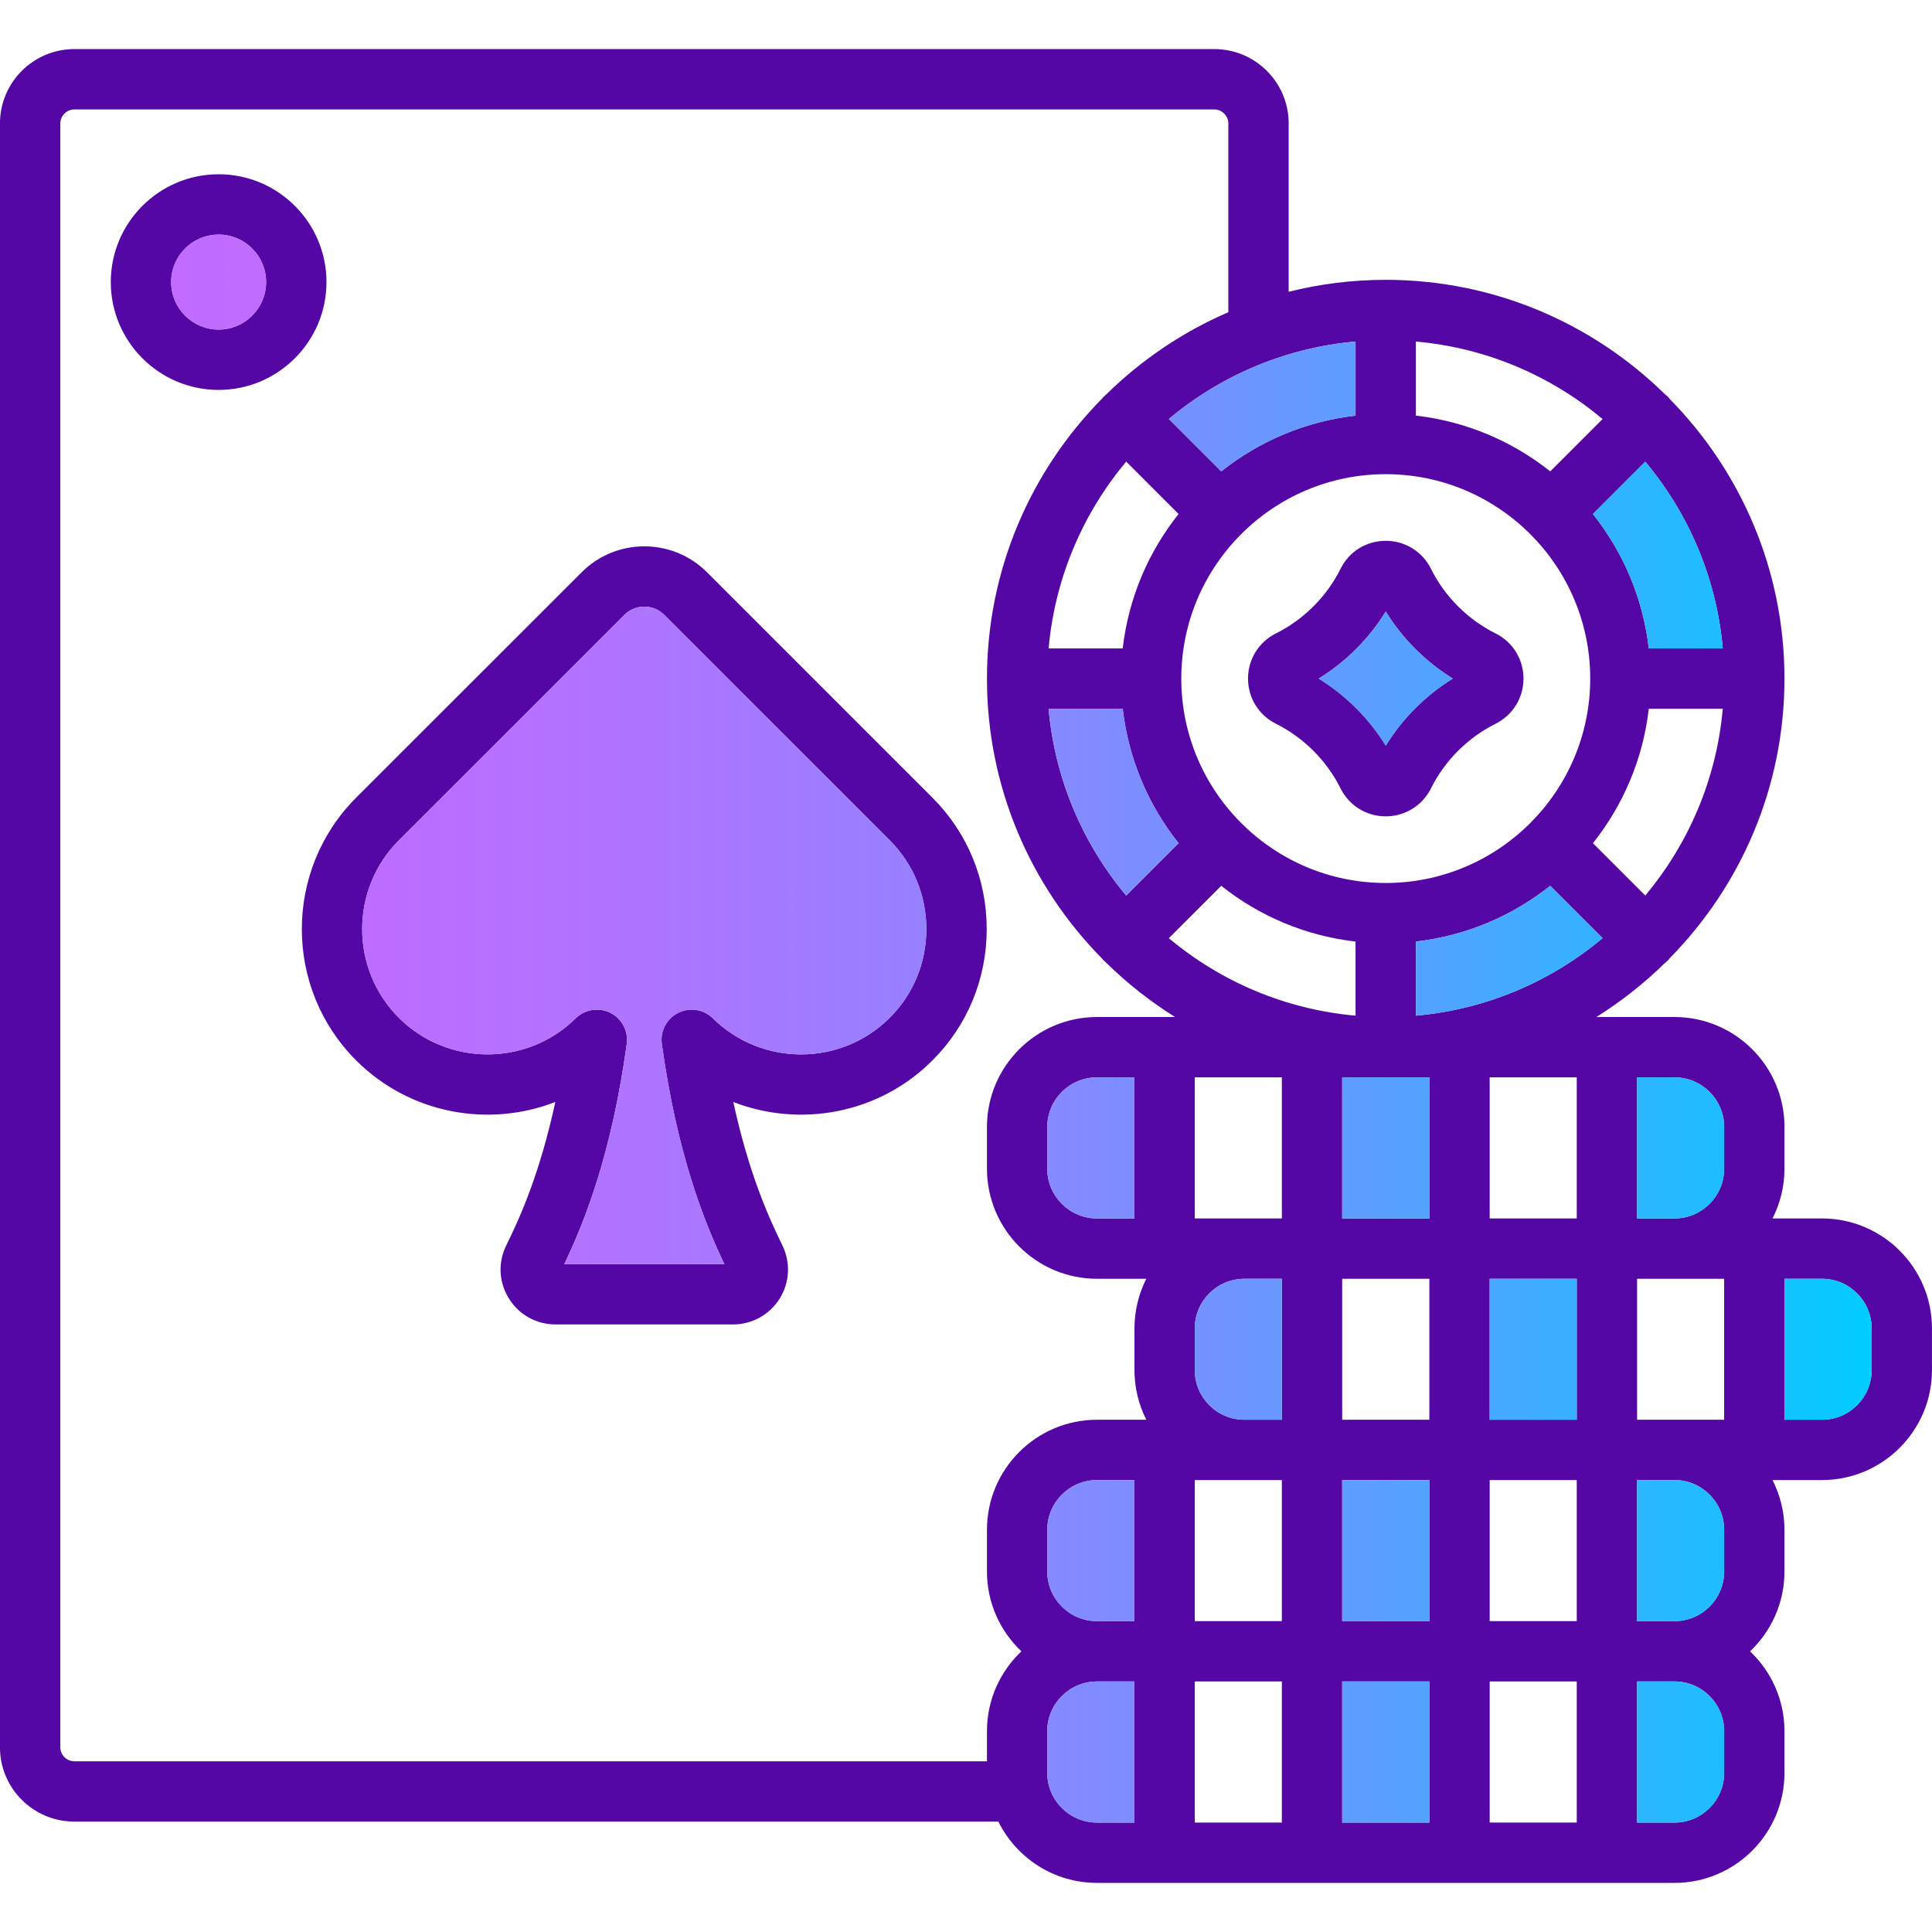
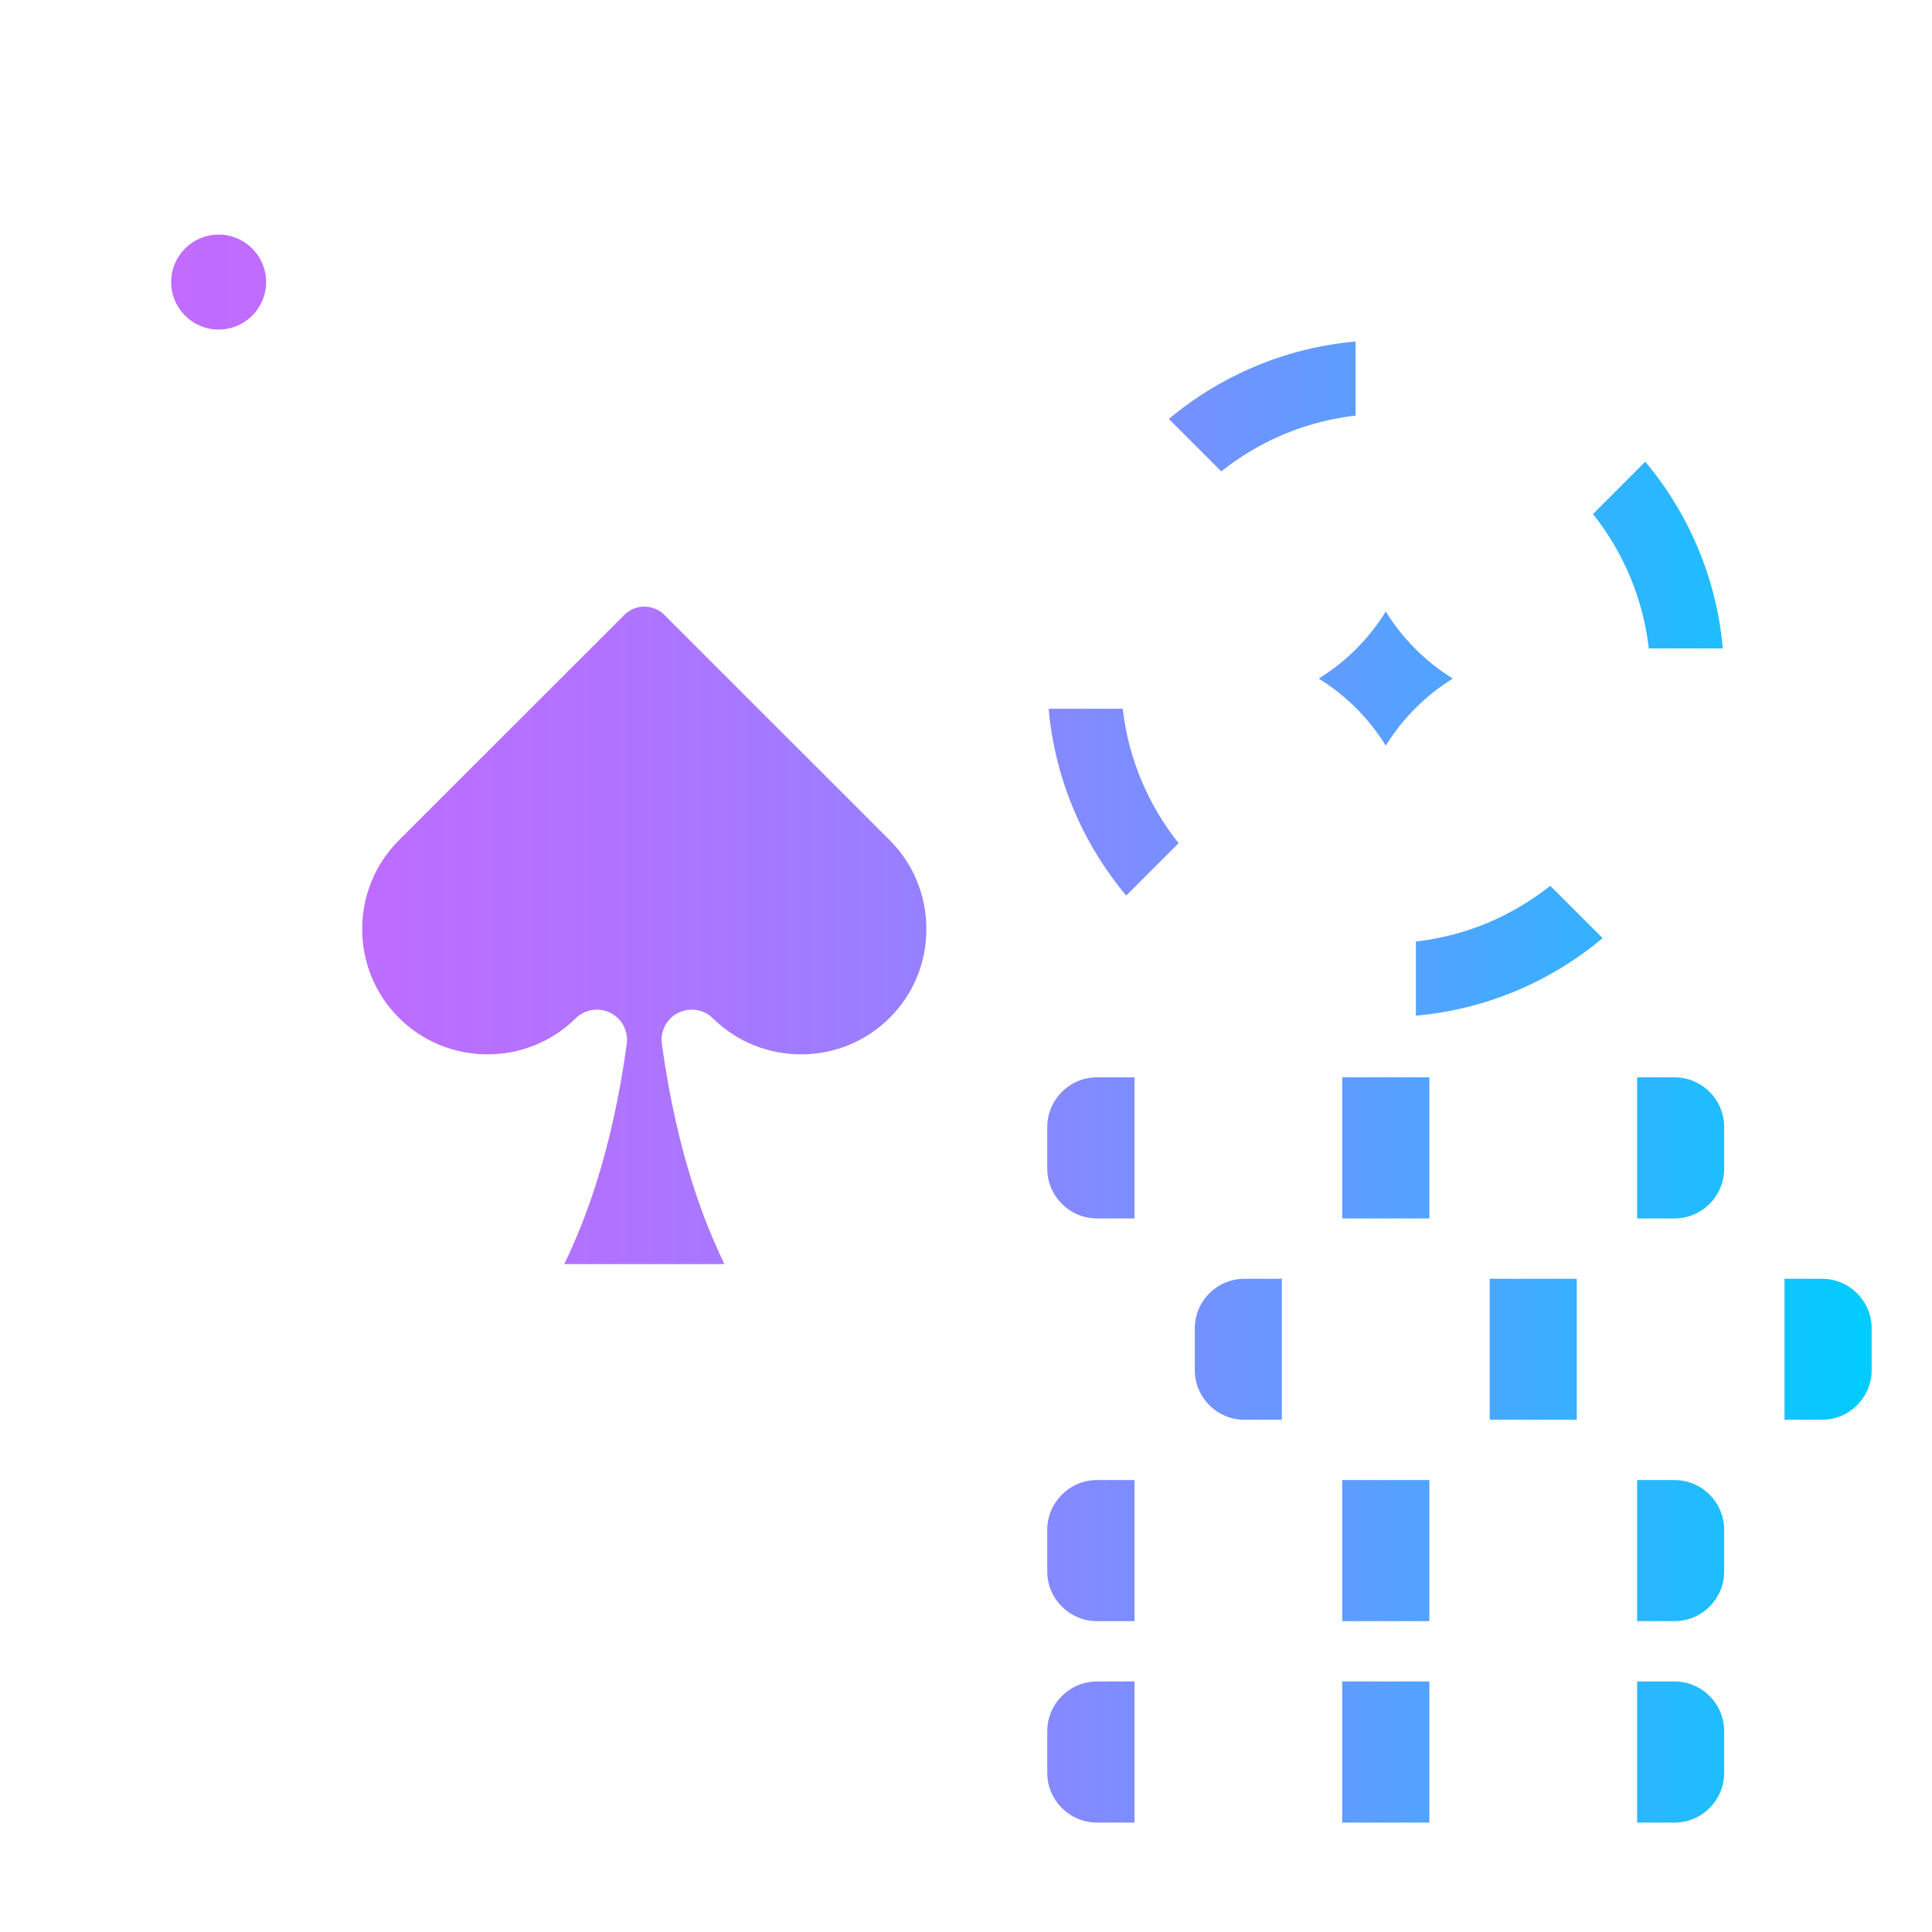
<svg xmlns="http://www.w3.org/2000/svg" id="Layer_1" enable-background="new 0 0 512 512" viewBox="0 0 512 512">
  <linearGradient id="SVGID_1_" gradientUnits="userSpaceOnUse" x1="45.36" x2="496.01" y1="272.585" y2="272.585">
    <stop offset="0" stop-color="#c16bff" />
    <stop offset=".129" stop-color="#bc6dff" />
    <stop offset=".273" stop-color="#af74ff" />
    <stop offset=".425" stop-color="#997fff" />
    <stop offset=".582" stop-color="#798fff" />
    <stop offset=".742" stop-color="#51a3ff" />
    <stop offset=".904" stop-color="#20bcff" />
    <stop offset="1" stop-color="#0cf" />
  </linearGradient>
-   <path d="m396.35 167.87c-7.38-3.69-13.46-9.77-17.1-17.08-2.27-4.61-6.87-7.47-12.02-7.47-5.13 0-9.72 2.86-11.97 7.44-3.66 7.34-9.74 13.42-17.11 17.1-4.57 2.28-7.4 6.87-7.4 11.97s2.83 9.69 7.4 11.97c7.37 3.69 13.45 9.77 17.11 17.12 2.29 4.58 6.88 7.42 11.97 7.42 5.11 0 9.71-2.84 12-7.42v-.01c3.66-7.34 9.74-13.42 17.12-17.11 4.56-2.28 7.39-6.87 7.39-11.97s-2.83-9.69-7.39-11.96zm-29.1 29.73c-4.44-7.19-10.56-13.32-17.77-17.77 7.2-4.44 13.32-10.57 17.77-17.77 4.43 7.19 10.55 13.32 17.76 17.77-7.2 4.45-13.33 10.58-17.76 17.77zm-120.14 13.8-59.75-59.75c-9.15-9.15-24.04-9.15-33.19-.01l-59.79 59.76c-19.17 19.21-19.17 50.44.01 69.61 14.21 14.22 35.12 17.9 52.79 11.02-3.95 18.3-9.09 30.12-12.96 37.92-2.29 4.57-2.03 9.88.65 14.14 2.65 4.32 7.29 6.9 12.39 6.9h47c5.05 0 9.67-2.55 12.4-6.9 2.63-4.28 2.88-9.54.66-14.11-3.88-7.83-9.02-19.65-12.99-37.95 17.69 6.88 38.59 3.2 52.78-11.01 9.27-9.26 14.38-21.62 14.38-34.8 0-13.19-5.11-25.55-14.38-34.82zm-11.31 58.31c-12.86 12.89-33.89 12.96-46.87.16-2.44-2.41-6.14-2.99-9.2-1.45-3.06 1.53-4.8 4.85-4.33 8.24 4.05 29.18 11.2 47.13 16.58 58.34h-42.44c5.41-11.26 12.54-29.21 16.56-58.35.46-3.39-1.28-6.7-4.34-8.24-3.06-1.53-6.76-.95-9.2 1.46-12.96 12.8-33.98 12.72-46.87-.16-12.95-12.95-12.94-34.04 0-47l59.78-59.76c2.92-2.92 7.67-2.91 10.58 0l59.76 59.75c6.25 6.25 9.69 14.6 9.69 23.52 0 8.91-3.44 17.25-9.7 23.49zm-177.86-223.53c-15.75 0-28.57 12.82-28.57 28.57 0 15.76 12.82 28.58 28.57 28.58 15.76 0 28.58-12.82 28.58-28.58 0-15.75-12.82-28.57-28.58-28.57zm0 41.16c-6.94 0-12.58-5.65-12.58-12.59s5.64-12.58 12.58-12.58 12.59 5.64 12.59 12.58-5.65 12.59-12.59 12.59zm338.41 80.53c-7.38-3.69-13.46-9.77-17.1-17.08-2.27-4.61-6.87-7.47-12.02-7.47-5.13 0-9.72 2.86-11.97 7.44-3.66 7.34-9.74 13.42-17.11 17.1-4.57 2.28-7.4 6.87-7.4 11.97s2.83 9.69 7.4 11.97c7.37 3.69 13.45 9.77 17.11 17.12 2.29 4.58 6.88 7.42 11.97 7.42 5.11 0 9.71-2.84 12-7.42v-.01c3.66-7.34 9.74-13.42 17.12-17.11 4.56-2.28 7.39-6.87 7.39-11.97s-2.83-9.69-7.39-11.96zm-29.1 29.73c-4.44-7.19-10.56-13.32-17.77-17.77 7.2-4.44 13.32-10.57 17.77-17.77 4.43 7.19 10.55 13.32 17.76 17.77-7.2 4.45-13.33 10.58-17.76 17.77zm-309.31-151.42c-15.75 0-28.57 12.82-28.57 28.57 0 15.76 12.82 28.58 28.57 28.58 15.76 0 28.58-12.82 28.58-28.58 0-15.75-12.82-28.57-28.58-28.57zm0 41.16c-6.94 0-12.58-5.65-12.58-12.59s5.64-12.58 12.58-12.58 12.59 5.64 12.59 12.58-5.65 12.59-12.59 12.59zm189.17 124.06-59.75-59.75c-9.15-9.15-24.04-9.15-33.19-.01l-59.79 59.76c-19.17 19.21-19.17 50.44.01 69.61 14.21 14.22 35.12 17.9 52.79 11.02-3.95 18.3-9.09 30.12-12.96 37.92-2.29 4.57-2.03 9.88.65 14.14 2.65 4.32 7.29 6.9 12.39 6.9h47c5.05 0 9.67-2.55 12.4-6.9 2.63-4.28 2.88-9.54.66-14.11-3.88-7.83-9.02-19.65-12.99-37.95 17.69 6.88 38.59 3.2 52.78-11.01 9.27-9.26 14.38-21.62 14.38-34.8 0-13.19-5.11-25.55-14.38-34.82zm-11.31 58.31c-12.86 12.89-33.89 12.96-46.87.16-2.44-2.41-6.14-2.99-9.2-1.45-3.06 1.53-4.8 4.85-4.33 8.24 4.05 29.18 11.2 47.13 16.58 58.34h-42.44c5.41-11.26 12.54-29.21 16.56-58.35.46-3.39-1.28-6.7-4.34-8.24-3.06-1.53-6.76-.95-9.2 1.46-12.96 12.8-33.98 12.72-46.87-.16-12.95-12.95-12.94-34.04 0-47l59.78-59.76c2.92-2.92 7.67-2.91 10.58 0l59.76 59.75c6.25 6.25 9.69 14.6 9.69 23.52 0 8.91-3.44 17.25-9.7 23.49zm160.55-101.84c-7.38-3.69-13.46-9.77-17.1-17.08-2.27-4.61-6.87-7.47-12.02-7.47-5.13 0-9.72 2.86-11.97 7.44-3.66 7.34-9.74 13.42-17.11 17.1-4.57 2.28-7.4 6.87-7.4 11.97s2.83 9.69 7.4 11.97c7.37 3.69 13.45 9.77 17.11 17.12 2.29 4.58 6.88 7.42 11.97 7.42 5.11 0 9.71-2.84 12-7.42v-.01c3.66-7.34 9.74-13.42 17.12-17.11 4.56-2.28 7.39-6.87 7.39-11.97s-2.83-9.69-7.39-11.96zm-29.1 29.73c-4.44-7.19-10.56-13.32-17.77-17.77 7.2-4.44 13.32-10.57 17.77-17.77 4.43 7.19 10.55 13.32 17.76 17.77-7.2 4.45-13.33 10.58-17.76 17.77zm-120.14 13.8-59.75-59.75c-9.15-9.15-24.04-9.15-33.19-.01l-59.79 59.76c-19.17 19.21-19.17 50.44.01 69.61 14.21 14.22 35.12 17.9 52.79 11.02-3.95 18.3-9.09 30.12-12.96 37.92-2.29 4.57-2.03 9.88.65 14.14 2.65 4.32 7.29 6.9 12.39 6.9h47c5.05 0 9.67-2.55 12.4-6.9 2.63-4.28 2.88-9.54.66-14.11-3.88-7.83-9.02-19.65-12.99-37.95 17.69 6.88 38.59 3.2 52.78-11.01 9.27-9.26 14.38-21.62 14.38-34.8 0-13.19-5.11-25.55-14.38-34.82zm-11.31 58.31c-12.86 12.89-33.89 12.96-46.87.16-2.44-2.41-6.14-2.99-9.2-1.45-3.06 1.53-4.8 4.85-4.33 8.24 4.05 29.18 11.2 47.13 16.58 58.34h-42.44c5.41-11.26 12.54-29.21 16.56-58.35.46-3.39-1.28-6.7-4.34-8.24-3.06-1.53-6.76-.95-9.2 1.46-12.96 12.8-33.98 12.72-46.87-.16-12.95-12.95-12.94-34.04 0-47l59.78-59.76c2.92-2.92 7.67-2.91 10.58 0l59.76 59.75c6.25 6.25 9.69 14.6 9.69 23.52 0 8.91-3.44 17.25-9.7 23.49zm-177.86-223.53c-15.75 0-28.57 12.82-28.57 28.57 0 15.76 12.82 28.58 28.57 28.58 15.76 0 28.58-12.82 28.58-28.58 0-15.75-12.82-28.57-28.58-28.57zm0 41.16c-6.94 0-12.58-5.65-12.58-12.59s5.64-12.58 12.58-12.58 12.59 5.64 12.59 12.58-5.65 12.59-12.59 12.59zm338.41 80.53c-7.38-3.69-13.46-9.77-17.1-17.08-2.27-4.61-6.87-7.47-12.02-7.47-5.13 0-9.72 2.86-11.97 7.44-3.66 7.34-9.74 13.42-17.11 17.1-4.57 2.28-7.4 6.87-7.4 11.97s2.83 9.69 7.4 11.97c7.37 3.69 13.45 9.77 17.11 17.12 2.29 4.58 6.88 7.42 11.97 7.42 5.11 0 9.71-2.84 12-7.42v-.01c3.66-7.34 9.74-13.42 17.12-17.11 4.56-2.28 7.39-6.87 7.39-11.97s-2.83-9.69-7.39-11.96zm-29.1 29.73c-4.44-7.19-10.56-13.32-17.77-17.77 7.2-4.44 13.32-10.57 17.77-17.77 4.43 7.19 10.55 13.32 17.76 17.77-7.2 4.45-13.33 10.58-17.76 17.77zm-309.31-151.42c-15.75 0-28.57 12.82-28.57 28.57 0 15.76 12.82 28.58 28.57 28.58 15.76 0 28.58-12.82 28.58-28.58 0-15.75-12.82-28.57-28.58-28.57zm0 41.16c-6.94 0-12.58-5.65-12.58-12.59s5.64-12.58 12.58-12.58 12.59 5.64 12.59 12.58-5.65 12.59-12.59 12.59zm189.17 124.06-59.75-59.75c-9.15-9.15-24.04-9.15-33.19-.01l-59.79 59.76c-19.17 19.21-19.17 50.44.01 69.61 14.21 14.22 35.12 17.9 52.79 11.02-3.95 18.3-9.09 30.12-12.96 37.92-2.29 4.57-2.03 9.88.65 14.14 2.65 4.32 7.29 6.9 12.39 6.9h47c5.05 0 9.67-2.55 12.4-6.9 2.63-4.28 2.88-9.54.66-14.11-3.88-7.83-9.02-19.65-12.99-37.95 17.69 6.88 38.59 3.2 52.78-11.01 9.27-9.26 14.38-21.62 14.38-34.8 0-13.19-5.11-25.55-14.38-34.82zm-11.31 58.31c-12.86 12.89-33.89 12.96-46.87.16-2.44-2.41-6.14-2.99-9.2-1.45-3.06 1.53-4.8 4.85-4.33 8.24 4.05 29.18 11.2 47.13 16.58 58.34h-42.44c5.41-11.26 12.54-29.21 16.56-58.35.46-3.39-1.28-6.7-4.34-8.24-3.06-1.53-6.76-.95-9.2 1.46-12.96 12.8-33.98 12.72-46.87-.16-12.95-12.95-12.94-34.04 0-47l59.78-59.76c2.92-2.92 7.67-2.91 10.58 0l59.76 59.75c6.25 6.25 9.69 14.6 9.69 23.52 0 8.91-3.44 17.25-9.7 23.49zm160.55-101.84c-7.38-3.69-13.46-9.77-17.1-17.08-2.27-4.61-6.87-7.47-12.02-7.47-5.13 0-9.72 2.86-11.97 7.44-3.66 7.34-9.74 13.42-17.11 17.1-4.57 2.28-7.4 6.87-7.4 11.97s2.83 9.69 7.4 11.97c7.37 3.69 13.45 9.77 17.11 17.12 2.29 4.58 6.88 7.42 11.97 7.42 5.11 0 9.71-2.84 12-7.42v-.01c3.66-7.34 9.74-13.42 17.12-17.11 4.56-2.28 7.39-6.87 7.39-11.97s-2.83-9.69-7.39-11.96zm-29.1 29.73c-4.44-7.19-10.56-13.32-17.77-17.77 7.2-4.44 13.32-10.57 17.77-17.77 4.43 7.19 10.55 13.32 17.76 17.77-7.2 4.45-13.33 10.58-17.76 17.77zm-120.14 13.8-59.75-59.75c-9.15-9.15-24.04-9.15-33.19-.01l-59.79 59.76c-19.17 19.21-19.17 50.44.01 69.61 14.21 14.22 35.12 17.9 52.79 11.02-3.95 18.3-9.09 30.12-12.96 37.92-2.29 4.57-2.03 9.88.65 14.14 2.65 4.32 7.29 6.9 12.39 6.9h47c5.05 0 9.67-2.55 12.4-6.9 2.63-4.28 2.88-9.54.66-14.11-3.88-7.83-9.02-19.65-12.99-37.95 17.69 6.88 38.59 3.2 52.78-11.01 9.27-9.26 14.38-21.62 14.38-34.8 0-13.19-5.11-25.55-14.38-34.82zm-11.31 58.31c-12.86 12.89-33.89 12.96-46.87.16-2.44-2.41-6.14-2.99-9.2-1.45-3.06 1.53-4.8 4.85-4.33 8.24 4.05 29.18 11.2 47.13 16.58 58.34h-42.44c5.41-11.26 12.54-29.21 16.56-58.35.46-3.39-1.28-6.7-4.34-8.24-3.06-1.53-6.76-.95-9.2 1.46-12.96 12.8-33.98 12.72-46.87-.16-12.95-12.95-12.94-34.04 0-47l59.78-59.76c2.92-2.92 7.67-2.91 10.58 0l59.76 59.75c6.25 6.25 9.69 14.6 9.69 23.52 0 8.91-3.44 17.25-9.7 23.49zm-177.86-223.53c-15.75 0-28.57 12.82-28.57 28.57 0 15.76 12.82 28.58 28.57 28.58 15.76 0 28.58-12.82 28.58-28.58 0-15.75-12.82-28.57-28.58-28.57zm0 41.16c-6.94 0-12.58-5.65-12.58-12.59s5.64-12.58 12.58-12.58 12.59 5.64 12.59 12.58-5.65 12.59-12.59 12.59zm338.41 80.53c-7.38-3.69-13.46-9.77-17.1-17.08-2.27-4.61-6.87-7.47-12.02-7.47-5.13 0-9.72 2.86-11.97 7.44-3.66 7.34-9.74 13.42-17.11 17.1-4.57 2.28-7.4 6.87-7.4 11.97s2.83 9.69 7.4 11.97c7.37 3.69 13.45 9.77 17.11 17.12 2.29 4.58 6.88 7.42 11.97 7.42 5.11 0 9.71-2.84 12-7.42v-.01c3.66-7.34 9.74-13.42 17.12-17.11 4.56-2.28 7.39-6.87 7.39-11.97s-2.83-9.69-7.39-11.96zm-29.1 29.73c-4.44-7.19-10.56-13.32-17.77-17.77 7.2-4.44 13.32-10.57 17.77-17.77 4.43 7.19 10.55 13.32 17.76 17.77-7.2 4.45-13.33 10.58-17.76 17.77zm-309.31-151.42c-15.75 0-28.57 12.82-28.57 28.57 0 15.76 12.82 28.58 28.57 28.58 15.76 0 28.58-12.82 28.58-28.58 0-15.75-12.82-28.57-28.58-28.57zm0 41.16c-6.94 0-12.58-5.65-12.58-12.59s5.64-12.58 12.58-12.58 12.59 5.64 12.59 12.58-5.65 12.59-12.59 12.59zm189.17 124.06-59.75-59.75c-9.15-9.15-24.04-9.15-33.19-.01l-59.79 59.76c-19.17 19.21-19.17 50.44.01 69.61 14.21 14.22 35.12 17.9 52.79 11.02-3.95 18.3-9.09 30.12-12.96 37.92-2.29 4.57-2.03 9.88.65 14.14 2.65 4.32 7.29 6.9 12.39 6.9h47c5.05 0 9.67-2.55 12.4-6.9 2.63-4.28 2.88-9.54.66-14.11-3.88-7.83-9.02-19.65-12.99-37.95 17.69 6.88 38.59 3.2 52.78-11.01 9.27-9.26 14.38-21.62 14.38-34.8 0-13.19-5.11-25.55-14.38-34.82zm-11.31 58.31c-12.86 12.89-33.89 12.96-46.87.16-2.44-2.41-6.14-2.99-9.2-1.45-3.06 1.53-4.8 4.85-4.33 8.24 4.05 29.18 11.2 47.13 16.58 58.34h-42.44c5.41-11.26 12.54-29.21 16.56-58.35.46-3.39-1.28-6.7-4.34-8.24-3.06-1.53-6.76-.95-9.2 1.46-12.96 12.8-33.98 12.72-46.87-.16-12.95-12.95-12.94-34.04 0-47l59.78-59.76c2.92-2.92 7.67-2.91 10.58 0l59.76 59.75c6.25 6.25 9.69 14.6 9.69 23.52 0 8.91-3.44 17.25-9.7 23.49zm160.55-101.84c-7.38-3.69-13.46-9.77-17.1-17.08-2.27-4.61-6.87-7.47-12.02-7.47-5.13 0-9.72 2.86-11.97 7.44-3.66 7.34-9.74 13.42-17.11 17.1-4.57 2.28-7.4 6.87-7.4 11.97s2.83 9.69 7.4 11.97c7.37 3.69 13.45 9.77 17.11 17.12 2.29 4.58 6.88 7.42 11.97 7.42 5.11 0 9.71-2.84 12-7.42v-.01c3.66-7.34 9.74-13.42 17.12-17.11 4.56-2.28 7.39-6.87 7.39-11.97s-2.83-9.69-7.39-11.96zm-29.1 29.73c-4.44-7.19-10.56-13.32-17.77-17.77 7.2-4.44 13.32-10.57 17.77-17.77 4.43 7.19 10.55 13.32 17.76 17.77-7.2 4.45-13.33 10.58-17.76 17.77zm-120.14 13.8-59.75-59.75c-9.15-9.15-24.04-9.15-33.19-.01l-59.79 59.76c-19.17 19.21-19.17 50.44.01 69.61 14.21 14.22 35.12 17.9 52.79 11.02-3.95 18.3-9.09 30.12-12.96 37.92-2.29 4.57-2.03 9.88.65 14.14 2.65 4.32 7.29 6.9 12.39 6.9h47c5.05 0 9.67-2.55 12.4-6.9 2.63-4.28 2.88-9.54.66-14.11-3.88-7.83-9.02-19.65-12.99-37.95 17.69 6.88 38.59 3.2 52.78-11.01 9.27-9.26 14.38-21.62 14.38-34.8 0-13.19-5.11-25.55-14.38-34.82zm-11.31 58.31c-12.86 12.89-33.89 12.96-46.87.16-2.44-2.41-6.14-2.99-9.2-1.45-3.06 1.53-4.8 4.85-4.33 8.24 4.05 29.18 11.2 47.13 16.58 58.34h-42.44c5.41-11.26 12.54-29.21 16.56-58.35.46-3.39-1.28-6.7-4.34-8.24-3.06-1.53-6.76-.95-9.2 1.46-12.96 12.8-33.98 12.72-46.87-.16-12.95-12.95-12.94-34.04 0-47l59.78-59.76c2.92-2.92 7.67-2.91 10.58 0l59.76 59.75c6.25 6.25 9.69 14.6 9.69 23.52 0 8.91-3.44 17.25-9.7 23.49zm-177.86-223.53c-15.75 0-28.57 12.82-28.57 28.57 0 15.76 12.82 28.58 28.57 28.58 15.76 0 28.58-12.82 28.58-28.58 0-15.75-12.82-28.57-28.58-28.57zm0 41.16c-6.94 0-12.58-5.65-12.58-12.59s5.64-12.58 12.58-12.58 12.59 5.64 12.59 12.58-5.65 12.59-12.59 12.59zm338.41 80.53c-7.38-3.69-13.46-9.77-17.1-17.08-2.27-4.61-6.87-7.47-12.02-7.47-5.13 0-9.72 2.86-11.97 7.44-3.66 7.34-9.74 13.42-17.11 17.1-4.57 2.28-7.4 6.87-7.4 11.97s2.83 9.69 7.4 11.97c7.37 3.69 13.45 9.77 17.11 17.12 2.29 4.58 6.88 7.42 11.97 7.42 5.11 0 9.71-2.84 12-7.42v-.01c3.66-7.34 9.74-13.42 17.12-17.11 4.56-2.28 7.39-6.87 7.39-11.97s-2.83-9.69-7.39-11.96zm-29.1 29.73c-4.44-7.19-10.56-13.32-17.77-17.77 7.2-4.44 13.32-10.57 17.77-17.77 4.43 7.19 10.55 13.32 17.76 17.77-7.2 4.45-13.33 10.58-17.76 17.77zm-309.31-151.42c-15.75 0-28.57 12.82-28.57 28.57 0 15.76 12.82 28.58 28.57 28.58 15.76 0 28.58-12.82 28.58-28.58 0-15.75-12.82-28.57-28.58-28.57zm0 41.16c-6.94 0-12.58-5.65-12.58-12.59s5.64-12.58 12.58-12.58 12.59 5.64 12.59 12.58-5.65 12.59-12.59 12.59zm189.17 124.06-59.75-59.75c-9.15-9.15-24.04-9.15-33.19-.01l-59.79 59.76c-19.17 19.21-19.17 50.44.01 69.61 14.21 14.22 35.12 17.9 52.79 11.02-3.95 18.3-9.09 30.12-12.96 37.92-2.29 4.57-2.03 9.88.65 14.14 2.65 4.32 7.29 6.9 12.39 6.9h47c5.05 0 9.67-2.55 12.4-6.9 2.63-4.28 2.88-9.54.66-14.11-3.88-7.83-9.02-19.65-12.99-37.95 17.69 6.88 38.59 3.2 52.78-11.01 9.27-9.26 14.38-21.62 14.38-34.8 0-13.19-5.11-25.55-14.38-34.82zm-11.31 58.31c-12.86 12.89-33.89 12.96-46.87.16-2.44-2.41-6.14-2.99-9.2-1.45-3.06 1.53-4.8 4.85-4.33 8.24 4.05 29.18 11.2 47.13 16.58 58.34h-42.44c5.41-11.26 12.54-29.21 16.56-58.35.46-3.39-1.28-6.7-4.34-8.24-3.06-1.53-6.76-.95-9.2 1.46-12.96 12.8-33.98 12.72-46.87-.16-12.95-12.95-12.94-34.04 0-47l59.78-59.76c2.92-2.92 7.67-2.91 10.58 0l59.76 59.75c6.25 6.25 9.69 14.6 9.69 23.52 0 8.91-3.44 17.25-9.7 23.49zm160.55-101.84c-7.38-3.69-13.46-9.77-17.1-17.08-2.27-4.61-6.87-7.47-12.02-7.47-5.13 0-9.72 2.86-11.97 7.44-3.66 7.34-9.74 13.42-17.11 17.1-4.57 2.28-7.4 6.87-7.4 11.97s2.83 9.69 7.4 11.97c7.37 3.69 13.45 9.77 17.11 17.12 2.29 4.58 6.88 7.42 11.97 7.42 5.11 0 9.71-2.84 12-7.42v-.01c3.66-7.34 9.74-13.42 17.12-17.11 4.56-2.28 7.39-6.87 7.39-11.97s-2.83-9.69-7.39-11.96zm-29.1 29.73c-4.44-7.19-10.56-13.32-17.77-17.77 7.2-4.44 13.32-10.57 17.77-17.77 4.43 7.19 10.55 13.32 17.76 17.77-7.2 4.45-13.33 10.58-17.76 17.77zm-120.14 13.8-59.75-59.75c-9.15-9.15-24.04-9.15-33.19-.01l-59.79 59.76c-19.17 19.21-19.17 50.44.01 69.61 14.21 14.22 35.12 17.9 52.79 11.02-3.95 18.3-9.09 30.12-12.96 37.92-2.29 4.57-2.03 9.88.65 14.14 2.65 4.32 7.29 6.9 12.39 6.9h47c5.05 0 9.67-2.55 12.4-6.9 2.63-4.28 2.88-9.54.66-14.11-3.88-7.83-9.02-19.65-12.99-37.95 17.69 6.88 38.59 3.2 52.78-11.01 9.27-9.26 14.38-21.62 14.38-34.8 0-13.19-5.11-25.55-14.38-34.82zm-11.31 58.31c-12.86 12.89-33.89 12.96-46.87.16-2.44-2.41-6.14-2.99-9.2-1.45-3.06 1.53-4.8 4.85-4.33 8.24 4.05 29.18 11.2 47.13 16.58 58.34h-42.44c5.41-11.26 12.54-29.21 16.56-58.35.46-3.39-1.28-6.7-4.34-8.24-3.06-1.53-6.76-.95-9.2 1.46-12.96 12.8-33.98 12.72-46.87-.16-12.95-12.95-12.94-34.04 0-47l59.78-59.76c2.92-2.92 7.67-2.91 10.58 0l59.76 59.75c6.25 6.25 9.69 14.6 9.69 23.52 0 8.91-3.44 17.25-9.7 23.49zm-177.86-223.53c-15.75 0-28.57 12.82-28.57 28.57 0 15.76 12.82 28.58 28.57 28.58 15.76 0 28.58-12.82 28.58-28.58 0-15.75-12.82-28.57-28.58-28.57zm0 41.16c-6.94 0-12.58-5.65-12.58-12.59s5.64-12.58 12.58-12.58 12.59 5.64 12.59 12.58-5.65 12.59-12.59 12.59zm338.41 80.53c-7.38-3.69-13.46-9.77-17.1-17.08-2.27-4.61-6.87-7.47-12.02-7.47-5.13 0-9.72 2.86-11.97 7.44-3.66 7.34-9.74 13.42-17.11 17.1-4.57 2.28-7.4 6.87-7.4 11.97s2.83 9.69 7.4 11.97c7.37 3.69 13.45 9.77 17.11 17.12 2.29 4.58 6.88 7.42 11.97 7.42 5.11 0 9.71-2.84 12-7.42v-.01c3.66-7.34 9.74-13.42 17.12-17.11 4.56-2.28 7.39-6.87 7.39-11.97s-2.83-9.69-7.39-11.96zm-29.1 29.73c-4.44-7.19-10.56-13.32-17.77-17.77 7.2-4.44 13.32-10.57 17.77-17.77 4.43 7.19 10.55 13.32 17.76 17.77-7.2 4.45-13.33 10.58-17.76 17.77zm-309.31-151.42c-15.75 0-28.57 12.82-28.57 28.57 0 15.76 12.82 28.58 28.57 28.58 15.76 0 28.58-12.82 28.58-28.58 0-15.75-12.82-28.57-28.58-28.57zm0 41.16c-6.94 0-12.58-5.65-12.58-12.59s5.64-12.58 12.58-12.58 12.59 5.64 12.59 12.58-5.65 12.59-12.59 12.59zm189.17 124.06-59.75-59.75c-9.15-9.15-24.04-9.15-33.19-.01l-59.79 59.76c-19.17 19.21-19.17 50.44.01 69.61 14.21 14.22 35.12 17.9 52.79 11.02-3.95 18.3-9.09 30.12-12.96 37.92-2.29 4.57-2.03 9.88.65 14.14 2.65 4.32 7.29 6.9 12.39 6.9h47c5.05 0 9.67-2.55 12.4-6.9 2.63-4.28 2.88-9.54.66-14.11-3.88-7.83-9.02-19.65-12.99-37.95 17.69 6.88 38.59 3.2 52.78-11.01 9.27-9.26 14.38-21.62 14.38-34.8 0-13.19-5.11-25.55-14.38-34.82zm-11.31 58.31c-12.86 12.89-33.89 12.96-46.87.16-2.44-2.41-6.14-2.99-9.2-1.45-3.06 1.53-4.8 4.85-4.33 8.24 4.05 29.18 11.2 47.13 16.58 58.34h-42.44c5.41-11.26 12.54-29.21 16.56-58.35.46-3.39-1.28-6.7-4.34-8.24-3.06-1.53-6.76-.95-9.2 1.46-12.96 12.8-33.98 12.72-46.87-.16-12.95-12.95-12.94-34.04 0-47l59.78-59.76c2.92-2.92 7.67-2.91 10.58 0l59.76 59.75c6.25 6.25 9.69 14.6 9.69 23.52 0 8.91-3.44 17.25-9.7 23.49zm160.55-101.84c-7.38-3.69-13.46-9.77-17.1-17.08-2.27-4.61-6.87-7.47-12.02-7.47-5.13 0-9.72 2.86-11.97 7.44-3.66 7.34-9.74 13.42-17.11 17.1-4.57 2.28-7.4 6.87-7.4 11.97s2.83 9.69 7.4 11.97c7.37 3.69 13.45 9.77 17.11 17.12 2.29 4.58 6.88 7.42 11.97 7.42 5.11 0 9.71-2.84 12-7.42v-.01c3.66-7.34 9.74-13.42 17.12-17.11 4.56-2.28 7.39-6.87 7.39-11.97s-2.83-9.69-7.39-11.96zm-29.1 29.73c-4.44-7.19-10.56-13.32-17.77-17.77 7.2-4.44 13.32-10.57 17.77-17.77 4.43 7.19 10.55 13.32 17.76 17.77-7.2 4.45-13.33 10.58-17.76 17.77zm-120.14 13.8-59.75-59.75c-9.15-9.15-24.04-9.15-33.19-.01l-59.79 59.76c-19.17 19.21-19.17 50.44.01 69.61 14.21 14.22 35.12 17.9 52.79 11.02-3.95 18.3-9.09 30.12-12.96 37.92-2.29 4.57-2.03 9.88.65 14.14 2.65 4.32 7.29 6.9 12.39 6.9h47c5.05 0 9.67-2.55 12.4-6.9 2.63-4.28 2.88-9.54.66-14.11-3.88-7.83-9.02-19.65-12.99-37.95 17.69 6.88 38.59 3.2 52.78-11.01 9.27-9.26 14.38-21.62 14.38-34.8 0-13.19-5.11-25.55-14.38-34.82zm-11.31 58.31c-12.86 12.89-33.89 12.96-46.87.16-2.44-2.41-6.14-2.99-9.2-1.45-3.06 1.53-4.8 4.85-4.33 8.24 4.05 29.18 11.2 47.13 16.58 58.34h-42.44c5.41-11.26 12.54-29.21 16.56-58.35.46-3.39-1.28-6.7-4.34-8.24-3.06-1.53-6.76-.95-9.2 1.46-12.96 12.8-33.98 12.72-46.87-.16-12.95-12.95-12.94-34.04 0-47l59.78-59.76c2.92-2.92 7.67-2.91 10.58 0l59.76 59.75c6.25 6.25 9.69 14.6 9.69 23.52 0 8.91-3.44 17.25-9.7 23.49zm-177.86-223.53c-15.75 0-28.57 12.82-28.57 28.57 0 15.76 12.82 28.58 28.57 28.58 15.76 0 28.58-12.82 28.58-28.58 0-15.75-12.82-28.57-28.58-28.57zm0 41.16c-6.94 0-12.58-5.65-12.58-12.59s5.64-12.58 12.58-12.58 12.59 5.64 12.59 12.58-5.65 12.59-12.59 12.59zm338.41 80.53c-7.38-3.69-13.46-9.77-17.1-17.08-2.27-4.61-6.87-7.47-12.02-7.47-5.13 0-9.72 2.86-11.97 7.44-3.66 7.34-9.74 13.42-17.11 17.1-4.57 2.28-7.4 6.87-7.4 11.97s2.83 9.69 7.4 11.97c7.37 3.69 13.45 9.77 17.11 17.12 2.29 4.58 6.88 7.42 11.97 7.42 5.11 0 9.71-2.84 12-7.42v-.01c3.66-7.34 9.74-13.42 17.12-17.11 4.56-2.28 7.39-6.87 7.39-11.97s-2.83-9.69-7.39-11.96zm-29.1 29.73c-4.44-7.19-10.56-13.32-17.77-17.77 7.2-4.44 13.32-10.57 17.77-17.77 4.43 7.19 10.55 13.32 17.76 17.77-7.2 4.45-13.33 10.58-17.76 17.77zm-309.31-151.42c-15.75 0-28.57 12.82-28.57 28.57 0 15.76 12.82 28.58 28.57 28.58 15.76 0 28.58-12.82 28.58-28.58 0-15.75-12.82-28.57-28.58-28.57zm0 41.16c-6.94 0-12.58-5.65-12.58-12.59s5.64-12.58 12.58-12.58 12.59 5.64 12.59 12.58-5.65 12.59-12.59 12.59zm189.17 124.06-59.75-59.75c-9.15-9.15-24.04-9.15-33.19-.01l-59.79 59.76c-19.17 19.21-19.17 50.44.01 69.61 14.21 14.22 35.12 17.9 52.79 11.02-3.95 18.3-9.09 30.12-12.96 37.92-2.29 4.57-2.03 9.88.65 14.14 2.65 4.32 7.29 6.9 12.39 6.9h47c5.05 0 9.67-2.55 12.4-6.9 2.63-4.28 2.88-9.54.66-14.11-3.88-7.83-9.02-19.65-12.99-37.95 17.69 6.88 38.59 3.2 52.78-11.01 9.27-9.26 14.38-21.62 14.38-34.8 0-13.19-5.11-25.55-14.38-34.82zm-11.31 58.31c-12.86 12.89-33.89 12.96-46.87.16-2.44-2.41-6.14-2.99-9.2-1.45-3.06 1.53-4.8 4.85-4.33 8.24 4.05 29.18 11.2 47.13 16.58 58.34h-42.44c5.41-11.26 12.54-29.21 16.56-58.35.46-3.39-1.28-6.7-4.34-8.24-3.06-1.53-6.76-.95-9.2 1.46-12.96 12.8-33.98 12.72-46.87-.16-12.95-12.95-12.94-34.04 0-47l59.78-59.76c2.92-2.92 7.67-2.91 10.58 0l59.76 59.75c6.25 6.25 9.69 14.6 9.69 23.52 0 8.91-3.44 17.25-9.7 23.49zm160.55-101.84c-7.38-3.69-13.46-9.77-17.1-17.08-2.27-4.61-6.87-7.47-12.02-7.47-5.13 0-9.72 2.86-11.97 7.44-3.66 7.34-9.74 13.42-17.11 17.1-4.57 2.28-7.4 6.87-7.4 11.97s2.83 9.69 7.4 11.97c7.37 3.69 13.45 9.77 17.11 17.12 2.29 4.58 6.88 7.42 11.97 7.42 5.11 0 9.71-2.84 12-7.42v-.01c3.66-7.34 9.74-13.42 17.12-17.11 4.56-2.28 7.39-6.87 7.39-11.97s-2.83-9.69-7.39-11.96zm-29.1 29.73c-4.44-7.19-10.56-13.32-17.77-17.77 7.2-4.44 13.32-10.57 17.77-17.77 4.43 7.19 10.55 13.32 17.76 17.77-7.2 4.45-13.33 10.58-17.76 17.77zm-120.14 13.8-59.75-59.75c-9.15-9.15-24.04-9.15-33.19-.01l-59.79 59.76c-19.17 19.21-19.17 50.44.01 69.61 14.21 14.22 35.12 17.9 52.79 11.02-3.95 18.3-9.09 30.12-12.96 37.92-2.29 4.57-2.03 9.88.65 14.14 2.65 4.32 7.29 6.9 12.39 6.9h47c5.05 0 9.67-2.55 12.4-6.9 2.63-4.28 2.88-9.54.66-14.11-3.88-7.83-9.02-19.65-12.99-37.95 17.69 6.88 38.59 3.2 52.78-11.01 9.27-9.26 14.38-21.62 14.38-34.8 0-13.19-5.11-25.55-14.38-34.82zm-11.31 58.31c-12.86 12.89-33.89 12.96-46.87.16-2.44-2.41-6.14-2.99-9.2-1.45-3.06 1.53-4.8 4.85-4.33 8.24 4.05 29.18 11.2 47.13 16.58 58.34h-42.44c5.41-11.26 12.54-29.21 16.56-58.35.46-3.39-1.28-6.7-4.34-8.24-3.06-1.53-6.76-.95-9.2 1.46-12.96 12.8-33.98 12.72-46.87-.16-12.95-12.95-12.94-34.04 0-47l59.78-59.76c2.92-2.92 7.67-2.91 10.58 0l59.76 59.75c6.25 6.25 9.69 14.6 9.69 23.52 0 8.91-3.44 17.25-9.7 23.49zm-177.86-223.53c-15.75 0-28.57 12.82-28.57 28.57 0 15.76 12.82 28.58 28.57 28.58 15.76 0 28.58-12.82 28.58-28.58 0-15.75-12.82-28.57-28.58-28.57zm0 41.16c-6.94 0-12.58-5.65-12.58-12.59s5.64-12.58 12.58-12.58 12.59 5.64 12.59 12.58-5.65 12.59-12.59 12.59zm338.41 80.53c-7.38-3.69-13.46-9.77-17.1-17.08-2.27-4.61-6.87-7.47-12.02-7.47-5.13 0-9.72 2.86-11.97 7.44-3.66 7.34-9.74 13.42-17.11 17.1-4.57 2.28-7.4 6.87-7.4 11.97s2.83 9.69 7.4 11.97c7.37 3.69 13.45 9.77 17.11 17.12 2.29 4.58 6.88 7.42 11.97 7.42 5.11 0 9.71-2.84 12-7.42v-.01c3.66-7.34 9.74-13.42 17.12-17.11 4.56-2.28 7.39-6.87 7.39-11.97s-2.83-9.69-7.39-11.96zm-29.1 29.73c-4.44-7.19-10.56-13.32-17.77-17.77 7.2-4.44 13.32-10.57 17.77-17.77 4.43 7.19 10.55 13.32 17.76 17.77-7.2 4.45-13.33 10.58-17.76 17.77zm-309.31-151.42c-15.75 0-28.57 12.82-28.57 28.57 0 15.76 12.82 28.58 28.57 28.58 15.76 0 28.58-12.82 28.58-28.58 0-15.75-12.82-28.57-28.58-28.57zm0 41.16c-6.94 0-12.58-5.65-12.58-12.59s5.64-12.58 12.58-12.58 12.59 5.64 12.59 12.58-5.65 12.59-12.59 12.59zm189.17 124.06-59.75-59.75c-9.15-9.15-24.04-9.15-33.19-.01l-59.79 59.76c-19.17 19.21-19.17 50.44.01 69.61 14.21 14.22 35.12 17.9 52.79 11.02-3.95 18.3-9.09 30.12-12.96 37.92-2.29 4.57-2.03 9.88.65 14.14 2.65 4.32 7.29 6.9 12.39 6.9h47c5.05 0 9.67-2.55 12.4-6.9 2.63-4.28 2.88-9.54.66-14.11-3.88-7.83-9.02-19.65-12.99-37.95 17.69 6.88 38.59 3.2 52.78-11.01 9.27-9.26 14.38-21.62 14.38-34.8 0-13.19-5.11-25.55-14.38-34.82zm-11.31 58.31c-12.86 12.89-33.89 12.96-46.87.16-2.44-2.41-6.14-2.99-9.2-1.45-3.06 1.53-4.8 4.85-4.33 8.24 4.05 29.18 11.2 47.13 16.58 58.34h-42.44c5.41-11.26 12.54-29.21 16.56-58.35.46-3.39-1.28-6.7-4.34-8.24-3.06-1.53-6.76-.95-9.2 1.46-12.96 12.8-33.98 12.72-46.87-.16-12.95-12.95-12.94-34.04 0-47l59.78-59.76c2.92-2.92 7.67-2.91 10.58 0l59.76 59.75c6.25 6.25 9.69 14.6 9.69 23.52 0 8.91-3.44 17.25-9.7 23.49zm160.55-101.84c-7.38-3.69-13.46-9.77-17.1-17.08-2.27-4.61-6.87-7.47-12.02-7.47-5.13 0-9.72 2.86-11.97 7.44-3.66 7.34-9.74 13.42-17.11 17.1-4.57 2.28-7.4 6.87-7.4 11.97s2.83 9.69 7.4 11.97c7.37 3.69 13.45 9.77 17.11 17.12 2.29 4.58 6.88 7.42 11.97 7.42 5.11 0 9.71-2.84 12-7.42v-.01c3.66-7.34 9.74-13.42 17.12-17.11 4.56-2.28 7.39-6.87 7.39-11.97s-2.83-9.69-7.39-11.96zm-29.1 29.73c-4.44-7.19-10.56-13.32-17.77-17.77 7.2-4.44 13.32-10.57 17.77-17.77 4.43 7.19 10.55 13.32 17.76 17.77-7.2 4.45-13.33 10.58-17.76 17.77zm-120.14 13.8-59.75-59.75c-9.15-9.15-24.04-9.15-33.19-.01l-59.79 59.76c-19.17 19.21-19.17 50.44.01 69.61 14.21 14.22 35.12 17.9 52.79 11.02-3.95 18.3-9.09 30.12-12.96 37.92-2.29 4.57-2.03 9.88.65 14.14 2.65 4.32 7.29 6.9 12.39 6.9h47c5.05 0 9.67-2.55 12.4-6.9 2.63-4.28 2.88-9.54.66-14.11-3.88-7.83-9.02-19.65-12.99-37.95 17.69 6.88 38.59 3.2 52.78-11.01 9.27-9.26 14.38-21.62 14.38-34.8 0-13.19-5.11-25.55-14.38-34.82zm-11.31 58.31c-12.86 12.89-33.89 12.96-46.87.16-2.44-2.41-6.14-2.99-9.2-1.45-3.06 1.53-4.8 4.85-4.33 8.24 4.05 29.18 11.2 47.13 16.58 58.34h-42.44c5.41-11.26 12.54-29.21 16.56-58.35.46-3.39-1.28-6.7-4.34-8.24-3.06-1.53-6.76-.95-9.2 1.46-12.96 12.8-33.98 12.72-46.87-.16-12.95-12.95-12.94-34.04 0-47l59.78-59.76c2.92-2.92 7.67-2.91 10.58 0l59.76 59.75c6.25 6.25 9.69 14.6 9.69 23.52 0 8.91-3.44 17.25-9.7 23.49zm-177.86-223.53c-15.75 0-28.57 12.82-28.57 28.57 0 15.76 12.82 28.58 28.57 28.58 15.76 0 28.58-12.82 28.58-28.58 0-15.75-12.82-28.57-28.58-28.57zm0 41.16c-6.94 0-12.58-5.65-12.58-12.59s5.64-12.58 12.58-12.58 12.59 5.64 12.59 12.58-5.65 12.59-12.59 12.59zm338.41 80.53c-7.38-3.69-13.46-9.77-17.1-17.08-2.27-4.61-6.87-7.47-12.02-7.47-5.13 0-9.72 2.86-11.97 7.44-3.66 7.34-9.74 13.42-17.11 17.1-4.57 2.28-7.4 6.87-7.4 11.97s2.83 9.69 7.4 11.97c7.37 3.69 13.45 9.77 17.11 17.12 2.29 4.58 6.88 7.42 11.97 7.42 5.11 0 9.71-2.84 12-7.42v-.01c3.66-7.34 9.74-13.42 17.12-17.11 4.56-2.28 7.39-6.87 7.39-11.97s-2.83-9.69-7.39-11.96zm-29.1 29.73c-4.44-7.19-10.56-13.32-17.77-17.77 7.2-4.44 13.32-10.57 17.77-17.77 4.43 7.19 10.55 13.32 17.76 17.77-7.2 4.45-13.33 10.58-17.76 17.77zm-309.31-151.42c-15.75 0-28.57 12.82-28.57 28.57 0 15.76 12.82 28.58 28.57 28.58 15.76 0 28.58-12.82 28.58-28.58 0-15.75-12.82-28.57-28.58-28.57zm0 41.16c-6.94 0-12.58-5.65-12.58-12.59s5.64-12.58 12.58-12.58 12.59 5.64 12.59 12.58-5.65 12.59-12.59 12.59zm189.17 124.06-59.75-59.75c-9.15-9.15-24.04-9.15-33.19-.01l-59.79 59.76c-19.17 19.21-19.17 50.44.01 69.61 14.21 14.22 35.12 17.9 52.79 11.02-3.95 18.3-9.09 30.12-12.96 37.92-2.29 4.57-2.03 9.88.65 14.14 2.65 4.32 7.29 6.9 12.39 6.9h47c5.05 0 9.67-2.55 12.4-6.9 2.63-4.28 2.88-9.54.66-14.11-3.88-7.83-9.02-19.65-12.99-37.95 17.69 6.88 38.59 3.2 52.78-11.01 9.27-9.26 14.38-21.62 14.38-34.8 0-13.19-5.11-25.55-14.38-34.82zm-11.31 58.31c-12.86 12.89-33.89 12.96-46.87.16-2.44-2.41-6.14-2.99-9.2-1.45-3.06 1.53-4.8 4.85-4.33 8.24 4.05 29.18 11.2 47.13 16.58 58.34h-42.44c5.41-11.26 12.54-29.21 16.56-58.35.46-3.39-1.28-6.7-4.34-8.24-3.06-1.53-6.76-.95-9.2 1.46-12.96 12.8-33.98 12.72-46.87-.16-12.95-12.95-12.94-34.04 0-47l59.78-59.76c2.92-2.92 7.67-2.91 10.58 0l59.76 59.75c6.25 6.25 9.69 14.6 9.69 23.52 0 8.91-3.44 17.25-9.7 23.49zm160.55-101.84c-7.38-3.69-13.46-9.77-17.1-17.08-2.27-4.61-6.87-7.47-12.02-7.47-5.13 0-9.72 2.86-11.97 7.44-3.66 7.34-9.74 13.42-17.11 17.1-4.57 2.28-7.4 6.87-7.4 11.97s2.83 9.69 7.4 11.97c7.37 3.69 13.45 9.77 17.11 17.12 2.29 4.58 6.88 7.42 11.97 7.42 5.11 0 9.71-2.84 12-7.42v-.01c3.66-7.34 9.74-13.42 17.12-17.11 4.56-2.28 7.39-6.87 7.39-11.97s-2.83-9.69-7.39-11.96zm-29.1 29.73c-4.44-7.19-10.56-13.32-17.77-17.77 7.2-4.44 13.32-10.57 17.77-17.77 4.43 7.19 10.55 13.32 17.76 17.77-7.2 4.45-13.33 10.58-17.76 17.77zm-120.14 13.8-59.75-59.75c-9.15-9.15-24.04-9.15-33.19-.01l-59.79 59.76c-19.17 19.21-19.17 50.44.01 69.61 14.21 14.22 35.12 17.9 52.79 11.02-3.95 18.3-9.09 30.12-12.96 37.92-2.29 4.57-2.03 9.88.65 14.14 2.65 4.32 7.29 6.9 12.39 6.9h47c5.05 0 9.67-2.55 12.4-6.9 2.63-4.28 2.88-9.54.66-14.11-3.88-7.83-9.02-19.65-12.99-37.95 17.69 6.88 38.59 3.2 52.78-11.01 9.27-9.26 14.38-21.62 14.38-34.8 0-13.19-5.11-25.55-14.38-34.82zm-11.31 58.31c-12.86 12.89-33.89 12.96-46.87.16-2.44-2.41-6.14-2.99-9.2-1.45-3.06 1.53-4.8 4.85-4.33 8.24 4.05 29.18 11.2 47.13 16.58 58.34h-42.44c5.41-11.26 12.54-29.21 16.56-58.35.46-3.39-1.28-6.7-4.34-8.24-3.06-1.53-6.76-.95-9.2 1.46-12.96 12.8-33.98 12.72-46.87-.16-12.95-12.95-12.94-34.04 0-47l59.78-59.76c2.92-2.92 7.67-2.91 10.58 0l59.76 59.75c6.25 6.25 9.69 14.6 9.69 23.52 0 8.91-3.44 17.25-9.7 23.49zm-177.86-223.53c-15.75 0-28.57 12.82-28.57 28.57 0 15.76 12.82 28.58 28.57 28.58 15.76 0 28.58-12.82 28.58-28.58 0-15.75-12.82-28.57-28.58-28.57zm0 41.16c-6.94 0-12.58-5.65-12.58-12.59s5.64-12.58 12.58-12.58 12.59 5.64 12.59 12.58-5.65 12.59-12.59 12.59zm338.41 80.53c-7.38-3.69-13.46-9.77-17.1-17.08-2.27-4.61-6.87-7.47-12.02-7.47-5.13 0-9.72 2.86-11.97 7.44-3.66 7.34-9.74 13.42-17.11 17.1-4.57 2.28-7.4 6.87-7.4 11.97s2.83 9.69 7.4 11.97c7.37 3.69 13.45 9.77 17.11 17.12 2.29 4.58 6.88 7.42 11.97 7.42 5.11 0 9.71-2.84 12-7.42v-.01c3.66-7.34 9.74-13.42 17.12-17.11 4.56-2.28 7.39-6.87 7.39-11.97s-2.83-9.69-7.39-11.96zm-29.1 29.73c-4.44-7.19-10.56-13.32-17.77-17.77 7.2-4.44 13.32-10.57 17.77-17.77 4.43 7.19 10.55 13.32 17.76 17.77-7.2 4.45-13.33 10.58-17.76 17.77zm-309.31-151.42c-15.75 0-28.57 12.82-28.57 28.57 0 15.76 12.82 28.58 28.57 28.58 15.76 0 28.58-12.82 28.58-28.58 0-15.75-12.82-28.57-28.58-28.57zm0 41.16c-6.94 0-12.58-5.65-12.58-12.59s5.64-12.58 12.58-12.58 12.59 5.64 12.59 12.58-5.65 12.59-12.59 12.59zm189.17 124.06-59.75-59.75c-9.15-9.15-24.04-9.15-33.19-.01l-59.79 59.76c-19.17 19.21-19.17 50.44.01 69.61 14.21 14.22 35.12 17.9 52.79 11.02-3.95 18.3-9.09 30.12-12.96 37.92-2.29 4.57-2.03 9.88.65 14.14 2.65 4.32 7.29 6.9 12.39 6.9h47c5.05 0 9.67-2.55 12.4-6.9 2.63-4.28 2.88-9.54.66-14.11-3.88-7.83-9.02-19.65-12.99-37.95 17.69 6.88 38.59 3.2 52.78-11.01 9.27-9.26 14.38-21.62 14.38-34.8 0-13.19-5.11-25.55-14.38-34.82zm-11.31 58.31c-12.86 12.89-33.89 12.96-46.87.16-2.44-2.41-6.14-2.99-9.2-1.45-3.06 1.53-4.8 4.85-4.33 8.24 4.05 29.18 11.2 47.13 16.58 58.34h-42.44c5.41-11.26 12.54-29.21 16.56-58.35.46-3.39-1.28-6.7-4.34-8.24-3.06-1.53-6.76-.95-9.2 1.46-12.96 12.8-33.98 12.72-46.87-.16-12.95-12.95-12.94-34.04 0-47l59.78-59.76c2.92-2.92 7.67-2.91 10.58 0l59.76 59.75c6.25 6.25 9.69 14.6 9.69 23.52 0 8.91-3.44 17.25-9.7 23.49zm160.55-101.84c-7.38-3.69-13.46-9.77-17.1-17.08-2.27-4.61-6.87-7.47-12.02-7.47-5.13 0-9.72 2.86-11.97 7.44-3.66 7.34-9.74 13.42-17.11 17.1-4.57 2.28-7.4 6.87-7.4 11.97s2.83 9.69 7.4 11.97c7.37 3.69 13.45 9.77 17.11 17.12 2.29 4.58 6.88 7.42 11.97 7.42 5.11 0 9.71-2.84 12-7.42v-.01c3.66-7.34 9.74-13.42 17.12-17.11 4.56-2.28 7.39-6.87 7.39-11.97s-2.83-9.69-7.39-11.96zm-29.1 29.73c-4.44-7.19-10.56-13.32-17.77-17.77 7.2-4.44 13.32-10.57 17.77-17.77 4.43 7.19 10.55 13.32 17.76 17.77-7.2 4.45-13.33 10.58-17.76 17.77zm-120.14 13.8-59.75-59.75c-9.15-9.15-24.04-9.15-33.19-.01l-59.79 59.76c-19.17 19.21-19.17 50.44.01 69.61 14.21 14.22 35.12 17.9 52.79 11.02-3.95 18.3-9.09 30.12-12.96 37.92-2.29 4.57-2.03 9.88.65 14.14 2.65 4.32 7.29 6.9 12.39 6.9h47c5.05 0 9.67-2.55 12.4-6.9 2.63-4.28 2.88-9.54.66-14.11-3.88-7.83-9.02-19.65-12.99-37.95 17.69 6.88 38.59 3.2 52.78-11.01 9.27-9.26 14.38-21.62 14.38-34.8 0-13.19-5.11-25.55-14.38-34.82zm-11.31 58.31c-12.86 12.89-33.89 12.96-46.87.16-2.44-2.41-6.14-2.99-9.2-1.45-3.06 1.53-4.8 4.85-4.33 8.24 4.05 29.18 11.2 47.13 16.58 58.34h-42.44c5.41-11.26 12.54-29.21 16.56-58.35.46-3.39-1.28-6.7-4.34-8.24-3.06-1.53-6.76-.95-9.2 1.46-12.96 12.8-33.98 12.72-46.87-.16-12.95-12.95-12.94-34.04 0-47l59.78-59.76c2.92-2.92 7.67-2.91 10.58 0l59.76 59.75c6.25 6.25 9.69 14.6 9.69 23.52 0 8.91-3.44 17.25-9.7 23.49zm-177.86-223.53c-15.75 0-28.57 12.82-28.57 28.57 0 15.76 12.82 28.58 28.57 28.58 15.76 0 28.58-12.82 28.58-28.58 0-15.75-12.82-28.57-28.58-28.57zm0 41.16c-6.94 0-12.58-5.65-12.58-12.59s5.64-12.58 12.58-12.58 12.59 5.64 12.59 12.58-5.65 12.59-12.59 12.59zm338.41 80.53c-7.38-3.69-13.46-9.77-17.1-17.08-2.27-4.61-6.87-7.47-12.02-7.47-5.13 0-9.72 2.86-11.97 7.44-3.66 7.34-9.74 13.42-17.11 17.1-4.57 2.28-7.4 6.87-7.4 11.97s2.83 9.69 7.4 11.97c7.37 3.69 13.45 9.77 17.11 17.12 2.29 4.58 6.88 7.42 11.97 7.42 5.11 0 9.71-2.84 12-7.42v-.01c3.66-7.34 9.74-13.42 17.12-17.11 4.56-2.28 7.39-6.87 7.39-11.97s-2.83-9.69-7.39-11.96zm-29.1 29.73c-4.44-7.19-10.56-13.32-17.77-17.77 7.2-4.44 13.32-10.57 17.77-17.77 4.43 7.19 10.55 13.32 17.76 17.77-7.2 4.45-13.33 10.58-17.76 17.77zm115.61 125.3h-13.11c2.01-3.96 3.16-8.44 3.16-13.18v-11.06c0-16.07-13.07-29.14-29.14-29.14h-20.71c6.55-4.1 12.63-8.89 18.13-14.28.27-.21.53-.43.77-.67.25-.25.47-.51.68-.78 18.71-19.08 30.27-45.19 30.27-73.96 0-28.76-11.56-54.88-30.27-73.95-.21-.27-.43-.53-.68-.78-.24-.25-.5-.47-.77-.67-19.08-18.71-45.19-30.27-73.96-30.27-8.86 0-17.48 1.1-25.71 3.17v-44.62c0-10.86-8.84-19.7-19.7-19.7h-302.12c-10.86 0-19.7 8.84-19.7 19.7v430.36c0 10.85 8.84 19.67 19.7 19.67h244.88c4.77 9.62 14.69 16.25 26.14 16.25h153.05c16.07 0 29.14-13.08 29.14-29.14v-11.09c0-8.32-3.51-15.83-9.12-21.14 5.61-5.32 9.12-12.83 9.12-21.15v-11.06c0-4.74-1.15-9.21-3.16-13.18h13.11c16.06 0 29.14-13.07 29.14-29.14v-11.05c0-16.07-13.08-29.14-29.14-29.14zm-107.63-53.74v-19.64c13.36-1.52 25.59-6.81 35.61-14.77l13.87 13.87c-13.65 11.43-30.75 18.88-49.48 20.54zm60.79-31.84-13.87-13.87c7.98-10.02 13.27-22.25 14.8-35.62h19.61c-1.66 18.73-9.11 35.83-20.54 49.49zm20.54-65.48h-19.61c-1.53-13.37-6.82-25.6-14.8-35.62l13.87-13.87c11.43 13.66 18.88 30.75 20.54 49.49zm-81.33-81.33c18.73 1.66 35.83 9.1 49.48 20.54l-13.87 13.87c-10.02-7.97-22.25-13.25-35.61-14.78zm46.2 89.32c0 29.87-24.31 54.17-54.2 54.17-29.87 0-54.17-24.3-54.17-54.17s24.3-54.17 54.17-54.17c29.89 0 54.2 24.3 54.2 54.17zm-123.89 8c1.53 13.37 6.82 25.6 14.8 35.62l-13.88 13.88c-11.44-13.66-18.89-30.76-20.56-49.5zm-19.64-15.99c1.67-18.74 9.12-35.85 20.56-49.51l13.88 13.89c-7.98 10.02-13.27 22.25-14.8 35.62zm45.75 62.91c10.01 7.96 22.23 13.25 35.59 14.77v19.64c-18.73-1.66-35.82-9.1-49.48-20.53zm35.59-144.24v19.63c-13.36 1.53-25.58 6.81-35.59 14.78l-13.89-13.89c13.66-11.42 30.75-18.86 49.48-20.52zm-58.59 392.49h-9.93c-7.26 0-13.18-5.9-13.18-13.15v-11.09c0-7.25 5.92-13.15 13.18-13.15h9.93zm0-53.38h-9.93c-7.26 0-13.18-5.9-13.18-13.15v-11.06c0-7.26 5.92-13.18 13.18-13.18h9.93zm-9.93-160.1c-16.08 0-29.16 13.07-29.16 29.14v11.06c0 16.08 13.08 29.17 29.16 29.17h13.07c-2 3.95-3.14 8.42-3.14 13.15v11.05c0 4.73 1.14 9.2 3.14 13.16h-13.07c-16.08 0-29.16 13.08-29.16 29.16v11.06c0 8.32 3.51 15.83 9.13 21.15-5.62 5.31-9.13 12.82-9.13 21.14v8h-241.86c-2.01 0-3.71-1.69-3.71-3.69v-430.36c0-2.01 1.7-3.71 3.71-3.71h302.12c2.01 0 3.71 1.7 3.71 3.71v50.03c-12.11 5.22-23.06 12.65-32.34 21.77-.23.18-.45.38-.66.59s-.41.44-.59.66c-18.78 19.09-30.38 45.25-30.38 74.07 0 28.83 11.6 54.99 30.38 74.07.18.23.38.45.59.67.21.21.43.4.66.59 5.52 5.42 11.63 10.24 18.22 14.36zm9.93 15.99v37.39h-9.93c-7.26 0-13.18-5.91-13.18-13.18v-11.06c0-7.25 5.92-13.15 13.18-13.15zm39.06 197.49h-23.08v-37.39h23.08zm0-53.38h-23.08v-37.39h23.08zm0-53.37h-9.92c-7.26 0-13.16-5.9-13.16-13.16v-11.05c0-7.25 5.9-13.15 13.16-13.15h9.92zm0-53.35h-23.08v-37.39h23.08zm39.09 160.1h-23.1v-37.39h23.1zm0-53.38h-23.1v-37.39h23.1zm0-53.37h-23.1v-37.36h23.1zm0-53.35h-23.1v-37.39h23.1zm39.06 160.1h-23.07v-37.39h23.07zm0-53.38h-23.07v-37.39h23.07zm0-53.37h-23.07v-37.36h23.07zm0-53.35h-23.07v-37.39h23.07zm39.06 146.95c0 7.25-5.9 13.15-13.15 13.15h-9.92v-37.39h9.92c7.25 0 13.15 5.9 13.15 13.15zm0-53.38c0 7.25-5.9 13.15-13.15 13.15h-9.92v-37.39h9.92c7.25 0 13.15 5.92 13.15 13.18zm0-40.22h-23.07v-37.36h23.07zm0-66.53c0 7.27-5.9 13.18-13.15 13.18h-9.92v-37.39h9.92c7.25 0 13.15 5.9 13.15 13.15zm39.09 53.37c0 7.26-5.9 13.16-13.15 13.16h-9.95v-37.36h9.95c7.25 0 13.15 5.9 13.15 13.15zm-157.86-171.29c7.37 3.69 13.45 9.77 17.11 17.12 2.29 4.58 6.88 7.42 11.97 7.42 5.11 0 9.71-2.84 12-7.42v-.01c3.66-7.34 9.74-13.42 17.12-17.11 4.56-2.28 7.39-6.87 7.39-11.97s-2.83-9.69-7.39-11.96c-7.38-3.69-13.46-9.77-17.1-17.08-2.27-4.61-6.87-7.47-12.02-7.47-5.13 0-9.72 2.86-11.97 7.44-3.66 7.34-9.74 13.42-17.11 17.1-4.57 2.28-7.4 6.87-7.4 11.97s2.83 9.69 7.4 11.97zm29.1-29.74c4.43 7.19 10.55 13.32 17.76 17.77-7.2 4.45-13.33 10.58-17.76 17.77-4.44-7.19-10.56-13.32-17.77-17.77 7.2-4.44 13.32-10.57 17.77-17.77zm-179.89-10.41c-9.15-9.15-24.04-9.15-33.19-.01l-59.79 59.76c-19.17 19.21-19.17 50.44.01 69.61 14.21 14.22 35.12 17.9 52.79 11.02-3.95 18.3-9.09 30.12-12.96 37.92-2.29 4.57-2.03 9.88.65 14.14 2.65 4.32 7.29 6.9 12.39 6.9h47c5.05 0 9.67-2.55 12.4-6.9 2.63-4.28 2.88-9.54.66-14.11-3.88-7.83-9.02-19.65-12.99-37.95 17.69 6.88 38.59 3.2 52.78-11.01 9.27-9.26 14.38-21.62 14.38-34.8 0-13.19-5.11-25.55-14.38-34.82zm48.44 118.06c-12.86 12.89-33.89 12.96-46.87.16-2.44-2.41-6.14-2.99-9.2-1.45-3.06 1.53-4.8 4.85-4.33 8.24 4.05 29.18 11.2 47.13 16.58 58.34h-42.44c5.41-11.26 12.54-29.21 16.56-58.35.46-3.39-1.28-6.7-4.34-8.24-3.06-1.53-6.76-.95-9.2 1.46-12.96 12.8-33.98 12.72-46.87-.16-12.95-12.95-12.94-34.04 0-47l59.78-59.76c2.92-2.92 7.67-2.91 10.58 0l59.76 59.75c6.25 6.25 9.69 14.6 9.69 23.52 0 8.91-3.44 17.25-9.7 23.49zm-177.86-223.53c-15.75 0-28.57 12.82-28.57 28.57 0 15.76 12.82 28.58 28.57 28.58 15.76 0 28.58-12.82 28.58-28.58 0-15.75-12.82-28.57-28.58-28.57zm0 41.16c-6.94 0-12.58-5.65-12.58-12.59s5.64-12.58 12.58-12.58 12.59 5.64 12.59 12.58-5.65 12.59-12.59 12.59zm338.41 80.53c-7.38-3.69-13.46-9.77-17.1-17.08-2.27-4.61-6.87-7.47-12.02-7.47-5.13 0-9.72 2.86-11.97 7.44-3.66 7.34-9.74 13.42-17.11 17.1-4.57 2.28-7.4 6.87-7.4 11.97s2.83 9.69 7.4 11.97c7.37 3.69 13.45 9.77 17.11 17.12 2.29 4.58 6.88 7.42 11.97 7.42 5.11 0 9.71-2.84 12-7.42v-.01c3.66-7.34 9.74-13.42 17.12-17.11 4.56-2.28 7.39-6.87 7.39-11.97s-2.83-9.69-7.39-11.96zm-29.1 29.73c-4.44-7.19-10.56-13.32-17.77-17.77 7.2-4.44 13.32-10.57 17.77-17.77 4.43 7.19 10.55 13.32 17.76 17.77-7.2 4.45-13.33 10.58-17.76 17.77zm-309.31-151.42c-15.75 0-28.57 12.82-28.57 28.57 0 15.76 12.82 28.58 28.57 28.58 15.76 0 28.58-12.82 28.58-28.58 0-15.75-12.82-28.57-28.58-28.57zm0 41.16c-6.94 0-12.58-5.65-12.58-12.59s5.64-12.58 12.58-12.58 12.59 5.64 12.59 12.58-5.65 12.59-12.59 12.59zm189.17 124.06-59.75-59.75c-9.15-9.15-24.04-9.15-33.19-.01l-59.79 59.76c-19.17 19.21-19.17 50.44.01 69.61 14.21 14.22 35.12 17.9 52.79 11.02-3.95 18.3-9.09 30.12-12.96 37.92-2.29 4.57-2.03 9.88.65 14.14 2.65 4.32 7.29 6.9 12.39 6.9h47c5.05 0 9.67-2.55 12.4-6.9 2.63-4.28 2.88-9.54.66-14.11-3.88-7.83-9.02-19.65-12.99-37.95 17.69 6.88 38.59 3.2 52.78-11.01 9.27-9.26 14.38-21.62 14.38-34.8 0-13.19-5.11-25.55-14.38-34.82zm-11.31 58.31c-12.86 12.89-33.89 12.96-46.87.16-2.44-2.41-6.14-2.99-9.2-1.45-3.06 1.53-4.8 4.85-4.33 8.24 4.05 29.18 11.2 47.13 16.58 58.34h-42.44c5.41-11.26 12.54-29.21 16.56-58.35.46-3.39-1.28-6.7-4.34-8.24-3.06-1.53-6.76-.95-9.2 1.46-12.96 12.8-33.98 12.72-46.87-.16-12.95-12.95-12.94-34.04 0-47l59.78-59.76c2.92-2.92 7.67-2.91 10.58 0l59.76 59.75c6.25 6.25 9.69 14.6 9.69 23.52 0 8.91-3.44 17.25-9.7 23.49zm160.55-101.84c-7.38-3.69-13.46-9.77-17.1-17.08-2.27-4.61-6.87-7.47-12.02-7.47-5.13 0-9.72 2.86-11.97 7.44-3.66 7.34-9.74 13.42-17.11 17.1-4.57 2.28-7.4 6.87-7.4 11.97s2.83 9.69 7.4 11.97c7.37 3.69 13.45 9.77 17.11 17.12 2.29 4.58 6.88 7.42 11.97 7.42 5.11 0 9.71-2.84 12-7.42v-.01c3.66-7.34 9.74-13.42 17.12-17.11 4.56-2.28 7.39-6.87 7.39-11.97s-2.83-9.69-7.39-11.96zm-29.1 29.73c-4.44-7.19-10.56-13.32-17.77-17.77 7.2-4.44 13.32-10.57 17.77-17.77 4.43 7.19 10.55 13.32 17.76 17.77-7.2 4.45-13.33 10.58-17.76 17.77zm-120.14 13.8-59.75-59.75c-9.15-9.15-24.04-9.15-33.19-.01l-59.79 59.76c-19.17 19.21-19.17 50.44.01 69.61 14.21 14.22 35.12 17.9 52.79 11.02-3.95 18.3-9.09 30.12-12.96 37.92-2.29 4.57-2.03 9.88.65 14.14 2.65 4.32 7.29 6.9 12.39 6.9h47c5.05 0 9.67-2.55 12.4-6.9 2.63-4.28 2.88-9.54.66-14.11-3.88-7.83-9.02-19.65-12.99-37.95 17.69 6.88 38.59 3.2 52.78-11.01 9.27-9.26 14.38-21.62 14.38-34.8 0-13.19-5.11-25.55-14.38-34.82zm-11.31 58.31c-12.86 12.89-33.89 12.96-46.87.16-2.44-2.41-6.14-2.99-9.2-1.45-3.06 1.53-4.8 4.85-4.33 8.24 4.05 29.18 11.2 47.13 16.58 58.34h-42.44c5.41-11.26 12.54-29.21 16.56-58.35.46-3.39-1.28-6.7-4.34-8.24-3.06-1.53-6.76-.95-9.2 1.46-12.96 12.8-33.98 12.72-46.87-.16-12.95-12.95-12.94-34.04 0-47l59.78-59.76c2.92-2.92 7.67-2.91 10.58 0l59.76 59.75c6.25 6.25 9.69 14.6 9.69 23.52 0 8.91-3.44 17.25-9.7 23.49zm-177.86-223.53c-15.75 0-28.57 12.82-28.57 28.57 0 15.76 12.82 28.58 28.57 28.58 15.76 0 28.58-12.82 28.58-28.58 0-15.75-12.82-28.57-28.58-28.57zm0 41.16c-6.94 0-12.58-5.65-12.58-12.59s5.64-12.58 12.58-12.58 12.59 5.64 12.59 12.58-5.65 12.59-12.59 12.59zm338.41 80.53c-7.38-3.69-13.46-9.77-17.1-17.08-2.27-4.61-6.87-7.47-12.02-7.47-5.13 0-9.72 2.86-11.97 7.44-3.66 7.34-9.74 13.42-17.11 17.1-4.57 2.28-7.4 6.87-7.4 11.97s2.83 9.69 7.4 11.97c7.37 3.69 13.45 9.77 17.11 17.12 2.29 4.58 6.88 7.42 11.97 7.42 5.11 0 9.71-2.84 12-7.42v-.01c3.66-7.34 9.74-13.42 17.12-17.11 4.56-2.28 7.39-6.87 7.39-11.97s-2.83-9.69-7.39-11.96zm-29.1 29.73c-4.44-7.19-10.56-13.32-17.77-17.77 7.2-4.44 13.32-10.57 17.77-17.77 4.43 7.19 10.55 13.32 17.76 17.77-7.2 4.45-13.33 10.58-17.76 17.77zm-309.31-151.42c-15.75 0-28.57 12.82-28.57 28.57 0 15.76 12.82 28.58 28.57 28.58 15.76 0 28.58-12.82 28.58-28.58 0-15.75-12.82-28.57-28.58-28.57zm0 41.16c-6.94 0-12.58-5.65-12.58-12.59s5.64-12.58 12.58-12.58 12.59 5.64 12.59 12.58-5.65 12.59-12.59 12.59zm189.17 124.06-59.75-59.75c-9.15-9.15-24.04-9.15-33.19-.01l-59.79 59.76c-19.17 19.21-19.17 50.44.01 69.61 14.21 14.22 35.12 17.9 52.79 11.02-3.95 18.3-9.09 30.12-12.96 37.92-2.29 4.57-2.03 9.88.65 14.14 2.65 4.32 7.29 6.9 12.39 6.9h47c5.05 0 9.67-2.55 12.4-6.9 2.63-4.28 2.88-9.54.66-14.11-3.88-7.83-9.02-19.65-12.99-37.95 17.69 6.88 38.59 3.2 52.78-11.01 9.27-9.26 14.38-21.62 14.38-34.8 0-13.19-5.11-25.55-14.38-34.82zm-11.31 58.31c-12.86 12.89-33.89 12.96-46.87.16-2.44-2.41-6.14-2.99-9.2-1.45-3.06 1.53-4.8 4.85-4.33 8.24 4.05 29.18 11.2 47.13 16.58 58.34h-42.44c5.41-11.26 12.54-29.21 16.56-58.35.46-3.39-1.28-6.7-4.34-8.24-3.06-1.53-6.76-.95-9.2 1.46-12.96 12.8-33.98 12.72-46.87-.16-12.95-12.95-12.94-34.04 0-47l59.78-59.76c2.92-2.92 7.67-2.91 10.58 0l59.76 59.75c6.25 6.25 9.69 14.6 9.69 23.52 0 8.91-3.44 17.25-9.7 23.49zm160.55-101.84c-7.38-3.69-13.46-9.77-17.1-17.08-2.27-4.61-6.87-7.47-12.02-7.47-5.13 0-9.72 2.86-11.97 7.44-3.66 7.34-9.74 13.42-17.11 17.1-4.57 2.28-7.4 6.87-7.4 11.97s2.83 9.69 7.4 11.97c7.37 3.69 13.45 9.77 17.11 17.12 2.29 4.58 6.88 7.42 11.97 7.42 5.11 0 9.71-2.84 12-7.42v-.01c3.66-7.34 9.74-13.42 17.12-17.11 4.56-2.28 7.39-6.87 7.39-11.97s-2.83-9.69-7.39-11.96zm-29.1 29.73c-4.44-7.19-10.56-13.32-17.77-17.77 7.2-4.44 13.32-10.57 17.77-17.77 4.43 7.19 10.55 13.32 17.76 17.77-7.2 4.45-13.33 10.58-17.76 17.77zm-120.14 13.8-59.75-59.75c-9.15-9.15-24.04-9.15-33.19-.01l-59.79 59.76c-19.17 19.21-19.17 50.44.01 69.61 14.21 14.22 35.12 17.9 52.79 11.02-3.95 18.3-9.09 30.12-12.96 37.92-2.29 4.57-2.03 9.88.65 14.14 2.65 4.32 7.29 6.9 12.39 6.9h47c5.05 0 9.67-2.55 12.4-6.9 2.63-4.28 2.88-9.54.66-14.11-3.88-7.83-9.02-19.65-12.99-37.95 17.69 6.88 38.59 3.2 52.78-11.01 9.27-9.26 14.38-21.62 14.38-34.8 0-13.19-5.11-25.55-14.38-34.82zm-11.31 58.31c-12.86 12.89-33.89 12.96-46.87.16-2.44-2.41-6.14-2.99-9.2-1.45-3.06 1.53-4.8 4.85-4.33 8.24 4.05 29.18 11.2 47.13 16.58 58.34h-42.44c5.41-11.26 12.54-29.21 16.56-58.35.46-3.39-1.28-6.7-4.34-8.24-3.06-1.53-6.76-.95-9.2 1.46-12.96 12.8-33.98 12.72-46.87-.16-12.95-12.95-12.94-34.04 0-47l59.78-59.76c2.92-2.92 7.67-2.91 10.58 0l59.76 59.75c6.25 6.25 9.69 14.6 9.69 23.52 0 8.91-3.44 17.25-9.7 23.49zm-177.86-223.53c-15.75 0-28.57 12.82-28.57 28.57 0 15.76 12.82 28.58 28.57 28.58 15.76 0 28.58-12.82 28.58-28.58 0-15.75-12.82-28.57-28.58-28.57zm0 41.16c-6.94 0-12.58-5.65-12.58-12.59s5.64-12.58 12.58-12.58 12.59 5.64 12.59 12.58-5.65 12.59-12.59 12.59zm338.41 80.53c-7.38-3.69-13.46-9.77-17.1-17.08-2.27-4.61-6.87-7.47-12.02-7.47-5.13 0-9.72 2.86-11.97 7.44-3.66 7.34-9.74 13.42-17.11 17.1-4.57 2.28-7.4 6.87-7.4 11.97s2.83 9.69 7.4 11.97c7.37 3.69 13.45 9.77 17.11 17.12 2.29 4.58 6.88 7.42 11.97 7.42 5.11 0 9.71-2.84 12-7.42v-.01c3.66-7.34 9.74-13.42 17.12-17.11 4.56-2.28 7.39-6.87 7.39-11.97s-2.83-9.69-7.39-11.96zm-29.1 29.73c-4.44-7.19-10.56-13.32-17.77-17.77 7.2-4.44 13.32-10.57 17.77-17.77 4.43 7.19 10.55 13.32 17.76 17.77-7.2 4.45-13.33 10.58-17.76 17.77zm-309.31-151.42c-15.75 0-28.57 12.82-28.57 28.57 0 15.76 12.82 28.58 28.57 28.58 15.76 0 28.58-12.82 28.58-28.58 0-15.75-12.82-28.57-28.58-28.57zm0 41.16c-6.94 0-12.58-5.65-12.58-12.59s5.64-12.58 12.58-12.58 12.59 5.64 12.59 12.58-5.65 12.59-12.59 12.59zm189.17 124.06-59.75-59.75c-9.15-9.15-24.04-9.15-33.19-.01l-59.79 59.76c-19.17 19.21-19.17 50.44.01 69.61 14.21 14.22 35.12 17.9 52.79 11.02-3.95 18.3-9.09 30.12-12.96 37.92-2.29 4.57-2.03 9.88.65 14.14 2.65 4.32 7.29 6.9 12.39 6.9h47c5.05 0 9.67-2.55 12.4-6.9 2.63-4.28 2.88-9.54.66-14.11-3.88-7.83-9.02-19.65-12.99-37.95 17.69 6.88 38.59 3.2 52.78-11.01 9.27-9.26 14.38-21.62 14.38-34.8 0-13.19-5.11-25.55-14.38-34.82zm-11.31 58.31c-12.86 12.89-33.89 12.96-46.87.16-2.44-2.41-6.14-2.99-9.2-1.45-3.06 1.53-4.8 4.85-4.33 8.24 4.05 29.18 11.2 47.13 16.58 58.34h-42.44c5.41-11.26 12.54-29.21 16.56-58.35.46-3.39-1.28-6.7-4.34-8.24-3.06-1.53-6.76-.95-9.2 1.46-12.96 12.8-33.98 12.72-46.87-.16-12.95-12.95-12.94-34.04 0-47l59.78-59.76c2.92-2.92 7.67-2.91 10.58 0l59.76 59.75c6.25 6.25 9.69 14.6 9.69 23.52 0 8.91-3.44 17.25-9.7 23.49zm160.55-101.84c-7.38-3.69-13.46-9.77-17.1-17.08-2.27-4.61-6.87-7.47-12.02-7.47-5.13 0-9.72 2.86-11.97 7.44-3.66 7.34-9.74 13.42-17.11 17.1-4.57 2.28-7.4 6.87-7.4 11.97s2.83 9.69 7.4 11.97c7.37 3.69 13.45 9.77 17.11 17.12 2.29 4.58 6.88 7.42 11.97 7.42 5.11 0 9.71-2.84 12-7.42v-.01c3.66-7.34 9.74-13.42 17.12-17.11 4.56-2.28 7.39-6.87 7.39-11.97s-2.83-9.69-7.39-11.96zm-29.1 29.73c-4.44-7.19-10.56-13.32-17.77-17.77 7.2-4.44 13.32-10.57 17.77-17.77 4.43 7.19 10.55 13.32 17.76 17.77-7.2 4.45-13.33 10.58-17.76 17.77zm-120.14 13.8-59.75-59.75c-9.15-9.15-24.04-9.15-33.19-.01l-59.79 59.76c-19.17 19.21-19.17 50.44.01 69.61 14.21 14.22 35.12 17.9 52.79 11.02-3.95 18.3-9.09 30.12-12.96 37.92-2.29 4.57-2.03 9.88.65 14.14 2.65 4.32 7.29 6.9 12.39 6.9h47c5.05 0 9.67-2.55 12.4-6.9 2.63-4.28 2.88-9.54.66-14.11-3.88-7.83-9.02-19.65-12.99-37.95 17.69 6.88 38.59 3.2 52.78-11.01 9.27-9.26 14.38-21.62 14.38-34.8 0-13.19-5.11-25.55-14.38-34.82zm-11.31 58.31c-12.86 12.89-33.89 12.96-46.87.16-2.44-2.41-6.14-2.99-9.2-1.45-3.06 1.53-4.8 4.85-4.33 8.24 4.05 29.18 11.2 47.13 16.58 58.34h-42.44c5.41-11.26 12.54-29.21 16.56-58.35.46-3.39-1.28-6.7-4.34-8.24-3.06-1.53-6.76-.95-9.2 1.46-12.96 12.8-33.98 12.72-46.87-.16-12.95-12.95-12.94-34.04 0-47l59.78-59.76c2.92-2.92 7.67-2.91 10.58 0l59.76 59.75c6.25 6.25 9.69 14.6 9.69 23.52 0 8.91-3.44 17.25-9.7 23.49zm-177.86-223.53c-15.75 0-28.57 12.82-28.57 28.57 0 15.76 12.82 28.58 28.57 28.58 15.76 0 28.58-12.82 28.58-28.58 0-15.75-12.82-28.57-28.58-28.57zm0 41.16c-6.94 0-12.58-5.65-12.58-12.59s5.64-12.58 12.58-12.58 12.59 5.64 12.59 12.58-5.65 12.59-12.59 12.59zm338.41 80.53c-7.38-3.69-13.46-9.77-17.1-17.08-2.27-4.61-6.87-7.47-12.02-7.47-5.13 0-9.72 2.86-11.97 7.44-3.66 7.34-9.74 13.42-17.11 17.1-4.57 2.28-7.4 6.87-7.4 11.97s2.83 9.69 7.4 11.97c7.37 3.69 13.45 9.77 17.11 17.12 2.29 4.58 6.88 7.42 11.97 7.42 5.11 0 9.71-2.84 12-7.42v-.01c3.66-7.34 9.74-13.42 17.12-17.11 4.56-2.28 7.39-6.87 7.39-11.97s-2.83-9.69-7.39-11.96zm-29.1 29.73c-4.44-7.19-10.56-13.32-17.77-17.77 7.2-4.44 13.32-10.57 17.77-17.77 4.43 7.19 10.55 13.32 17.76 17.77-7.2 4.45-13.33 10.58-17.76 17.77zm-309.31-151.42c-15.75 0-28.57 12.82-28.57 28.57 0 15.76 12.82 28.58 28.57 28.58 15.76 0 28.58-12.82 28.58-28.58 0-15.75-12.82-28.57-28.58-28.57zm0 41.16c-6.94 0-12.58-5.65-12.58-12.59s5.64-12.58 12.58-12.58 12.59 5.64 12.59 12.58-5.65 12.59-12.59 12.59zm189.17 124.06-59.75-59.75c-9.15-9.15-24.04-9.15-33.19-.01l-59.79 59.76c-19.17 19.21-19.17 50.44.01 69.61 14.21 14.22 35.12 17.9 52.79 11.02-3.95 18.3-9.09 30.12-12.96 37.92-2.29 4.57-2.03 9.88.65 14.14 2.65 4.32 7.29 6.9 12.39 6.9h47c5.05 0 9.67-2.55 12.4-6.9 2.63-4.28 2.88-9.54.66-14.11-3.88-7.83-9.02-19.65-12.99-37.95 17.69 6.88 38.59 3.2 52.78-11.01 9.27-9.26 14.38-21.62 14.38-34.8 0-13.19-5.11-25.55-14.38-34.82zm-11.31 58.31c-12.86 12.89-33.89 12.96-46.87.16-2.44-2.41-6.14-2.99-9.2-1.45-3.06 1.53-4.8 4.85-4.33 8.24 4.05 29.18 11.2 47.13 16.58 58.34h-42.44c5.41-11.26 12.54-29.21 16.56-58.35.46-3.39-1.28-6.7-4.34-8.24-3.06-1.53-6.76-.95-9.2 1.46-12.96 12.8-33.98 12.72-46.87-.16-12.95-12.95-12.94-34.04 0-47l59.78-59.76c2.92-2.92 7.67-2.91 10.58 0l59.76 59.75c6.25 6.25 9.69 14.6 9.69 23.52 0 8.91-3.44 17.25-9.7 23.49zm160.55-101.84c-7.38-3.69-13.46-9.77-17.1-17.08-2.27-4.61-6.87-7.47-12.02-7.47-5.13 0-9.72 2.86-11.97 7.44-3.66 7.34-9.74 13.42-17.11 17.1-4.57 2.28-7.4 6.87-7.4 11.97s2.83 9.69 7.4 11.97c7.37 3.69 13.45 9.77 17.11 17.12 2.29 4.58 6.88 7.42 11.97 7.42 5.11 0 9.71-2.84 12-7.42v-.01c3.66-7.34 9.74-13.42 17.12-17.11 4.56-2.28 7.39-6.87 7.39-11.97s-2.83-9.69-7.39-11.96zm-29.1 29.73c-4.44-7.19-10.56-13.32-17.77-17.77 7.2-4.44 13.32-10.57 17.77-17.77 4.43 7.19 10.55 13.32 17.76 17.77-7.2 4.45-13.33 10.58-17.76 17.77zm-120.14 13.8-59.75-59.75c-9.15-9.15-24.04-9.15-33.19-.01l-59.79 59.76c-19.17 19.21-19.17 50.44.01 69.61 14.21 14.22 35.12 17.9 52.79 11.02-3.95 18.3-9.09 30.12-12.96 37.92-2.29 4.57-2.03 9.88.65 14.14 2.65 4.32 7.29 6.9 12.39 6.9h47c5.05 0 9.67-2.55 12.4-6.9 2.63-4.28 2.88-9.54.66-14.11-3.88-7.83-9.02-19.65-12.99-37.95 17.69 6.88 38.59 3.2 52.78-11.01 9.27-9.26 14.38-21.62 14.38-34.8 0-13.19-5.11-25.55-14.38-34.82zm-11.31 58.31c-12.86 12.89-33.89 12.96-46.87.16-2.44-2.41-6.14-2.99-9.2-1.45-3.06 1.53-4.8 4.85-4.33 8.24 4.05 29.18 11.2 47.13 16.58 58.34h-42.44c5.41-11.26 12.54-29.21 16.56-58.35.46-3.39-1.28-6.7-4.34-8.24-3.06-1.53-6.76-.95-9.2 1.46-12.96 12.8-33.98 12.72-46.87-.16-12.95-12.95-12.94-34.04 0-47l59.78-59.76c2.92-2.92 7.67-2.91 10.58 0l59.76 59.75c6.25 6.25 9.69 14.6 9.69 23.52 0 8.91-3.44 17.25-9.7 23.49zm-177.86-223.53c-15.75 0-28.57 12.82-28.57 28.57 0 15.76 12.82 28.58 28.57 28.58 15.76 0 28.58-12.82 28.58-28.58 0-15.75-12.82-28.57-28.58-28.57zm0 41.16c-6.94 0-12.58-5.65-12.58-12.59s5.64-12.58 12.58-12.58 12.59 5.64 12.59 12.58-5.65 12.59-12.59 12.59zm338.41 80.53c-7.38-3.69-13.46-9.77-17.1-17.08-2.27-4.61-6.87-7.47-12.02-7.47-5.13 0-9.72 2.86-11.97 7.44-3.66 7.34-9.74 13.42-17.11 17.1-4.57 2.28-7.4 6.87-7.4 11.97s2.83 9.69 7.4 11.97c7.37 3.69 13.45 9.77 17.11 17.12 2.29 4.58 6.88 7.42 11.97 7.42 5.11 0 9.71-2.84 12-7.42v-.01c3.66-7.34 9.74-13.42 17.12-17.11 4.56-2.28 7.39-6.87 7.39-11.97s-2.83-9.69-7.39-11.96zm-29.1 29.73c-4.44-7.19-10.56-13.32-17.77-17.77 7.2-4.44 13.32-10.57 17.77-17.77 4.43 7.19 10.55 13.32 17.76 17.77-7.2 4.45-13.33 10.58-17.76 17.77zm-309.31-151.42c-15.75 0-28.57 12.82-28.57 28.57 0 15.76 12.82 28.58 28.57 28.58 15.76 0 28.58-12.82 28.58-28.58 0-15.75-12.82-28.57-28.58-28.57zm0 41.16c-6.94 0-12.58-5.65-12.58-12.59s5.64-12.58 12.58-12.58 12.59 5.64 12.59 12.58-5.65 12.59-12.59 12.59zm189.17 124.06-59.75-59.75c-9.15-9.15-24.04-9.15-33.19-.01l-59.79 59.76c-19.17 19.21-19.17 50.44.01 69.61 14.21 14.22 35.12 17.9 52.79 11.02-3.95 18.3-9.09 30.12-12.96 37.92-2.29 4.57-2.03 9.88.65 14.14 2.65 4.32 7.29 6.9 12.39 6.9h47c5.05 0 9.67-2.55 12.4-6.9 2.63-4.28 2.88-9.54.66-14.11-3.88-7.83-9.02-19.65-12.99-37.95 17.69 6.88 38.59 3.2 52.78-11.01 9.27-9.26 14.38-21.62 14.38-34.8 0-13.19-5.11-25.55-14.38-34.82zm-11.31 58.31c-12.86 12.89-33.89 12.96-46.87.16-2.44-2.41-6.14-2.99-9.2-1.45-3.06 1.53-4.8 4.85-4.33 8.24 4.05 29.18 11.2 47.13 16.58 58.34h-42.44c5.41-11.26 12.54-29.21 16.56-58.35.46-3.39-1.28-6.7-4.34-8.24-3.06-1.53-6.76-.95-9.2 1.46-12.96 12.8-33.98 12.72-46.87-.16-12.95-12.95-12.94-34.04 0-47l59.78-59.76c2.92-2.92 7.67-2.91 10.58 0l59.76 59.75c6.25 6.25 9.69 14.6 9.69 23.52 0 8.91-3.44 17.25-9.7 23.49zm160.55-101.84c-7.38-3.69-13.46-9.77-17.1-17.08-2.27-4.61-6.87-7.47-12.02-7.47-5.13 0-9.72 2.86-11.97 7.44-3.66 7.34-9.74 13.42-17.11 17.1-4.57 2.28-7.4 6.87-7.4 11.97s2.83 9.69 7.4 11.97c7.37 3.69 13.45 9.77 17.11 17.12 2.29 4.58 6.88 7.42 11.97 7.42 5.11 0 9.71-2.84 12-7.42v-.01c3.66-7.34 9.74-13.42 17.12-17.11 4.56-2.28 7.39-6.87 7.39-11.97s-2.83-9.69-7.39-11.96zm-29.1 29.73c-4.44-7.19-10.56-13.32-17.77-17.77 7.2-4.44 13.32-10.57 17.77-17.77 4.43 7.19 10.55 13.32 17.76 17.77-7.2 4.45-13.33 10.58-17.76 17.77zm-120.14 13.8-59.75-59.75c-9.15-9.15-24.04-9.15-33.19-.01l-59.79 59.76c-19.17 19.21-19.17 50.44.01 69.61 14.21 14.22 35.12 17.9 52.79 11.02-3.95 18.3-9.09 30.12-12.96 37.92-2.29 4.57-2.03 9.88.65 14.14 2.65 4.32 7.29 6.9 12.39 6.9h47c5.05 0 9.67-2.55 12.4-6.9 2.63-4.28 2.88-9.54.66-14.11-3.88-7.83-9.02-19.65-12.99-37.95 17.69 6.88 38.59 3.2 52.78-11.01 9.27-9.26 14.38-21.62 14.38-34.8 0-13.19-5.11-25.55-14.38-34.82zm-11.31 58.31c-12.86 12.89-33.89 12.96-46.87.16-2.44-2.41-6.14-2.99-9.2-1.45-3.06 1.53-4.8 4.85-4.33 8.24 4.05 29.18 11.2 47.13 16.58 58.34h-42.44c5.41-11.26 12.54-29.21 16.56-58.35.46-3.39-1.28-6.7-4.34-8.24-3.06-1.53-6.76-.95-9.2 1.46-12.96 12.8-33.98 12.72-46.87-.16-12.95-12.95-12.94-34.04 0-47l59.78-59.76c2.92-2.92 7.67-2.91 10.58 0l59.76 59.75c6.25 6.25 9.69 14.6 9.69 23.52 0 8.91-3.44 17.25-9.7 23.49zm-177.86-223.53c-15.75 0-28.57 12.82-28.57 28.57 0 15.76 12.82 28.58 28.57 28.58 15.76 0 28.58-12.82 28.58-28.58 0-15.75-12.82-28.57-28.58-28.57zm0 41.16c-6.94 0-12.58-5.65-12.58-12.59s5.64-12.58 12.58-12.58 12.59 5.64 12.59 12.58-5.65 12.59-12.59 12.59zm338.41 80.53c-7.38-3.69-13.46-9.77-17.1-17.08-2.27-4.61-6.87-7.47-12.02-7.47-5.13 0-9.72 2.86-11.97 7.44-3.66 7.34-9.74 13.42-17.11 17.1-4.57 2.28-7.4 6.87-7.4 11.97s2.83 9.69 7.4 11.97c7.37 3.69 13.45 9.77 17.11 17.12 2.29 4.58 6.88 7.42 11.97 7.42 5.11 0 9.71-2.84 12-7.42v-.01c3.66-7.34 9.74-13.42 17.12-17.11 4.56-2.28 7.39-6.87 7.39-11.97s-2.83-9.69-7.39-11.96zm-29.1 29.73c-4.44-7.19-10.56-13.32-17.77-17.77 7.2-4.44 13.32-10.57 17.77-17.77 4.43 7.19 10.55 13.32 17.76 17.77-7.2 4.45-13.33 10.58-17.76 17.77zm-309.31-151.42c-15.75 0-28.57 12.82-28.57 28.57 0 15.76 12.82 28.58 28.57 28.58 15.76 0 28.58-12.82 28.58-28.58 0-15.75-12.82-28.57-28.58-28.57zm0 41.16c-6.94 0-12.58-5.65-12.58-12.59s5.64-12.58 12.58-12.58 12.59 5.64 12.59 12.58-5.65 12.59-12.59 12.59zm189.17 124.06-59.75-59.75c-9.15-9.15-24.04-9.15-33.19-.01l-59.79 59.76c-19.17 19.21-19.17 50.44.01 69.61 14.21 14.22 35.12 17.9 52.79 11.02-3.95 18.3-9.09 30.12-12.96 37.92-2.29 4.57-2.03 9.88.65 14.14 2.65 4.32 7.29 6.9 12.39 6.9h47c5.05 0 9.67-2.55 12.4-6.9 2.63-4.28 2.88-9.54.66-14.11-3.88-7.83-9.02-19.65-12.99-37.95 17.69 6.88 38.59 3.2 52.78-11.01 9.27-9.26 14.38-21.62 14.38-34.8 0-13.19-5.11-25.55-14.38-34.82zm-11.31 58.31c-12.86 12.89-33.89 12.96-46.87.16-2.44-2.41-6.14-2.99-9.2-1.45-3.06 1.53-4.8 4.85-4.33 8.24 4.05 29.18 11.2 47.13 16.58 58.34h-42.44c5.41-11.26 12.54-29.21 16.56-58.35.46-3.39-1.28-6.7-4.34-8.24-3.06-1.53-6.76-.95-9.2 1.46-12.96 12.8-33.98 12.72-46.87-.16-12.95-12.95-12.94-34.04 0-47l59.78-59.76c2.92-2.92 7.67-2.91 10.58 0l59.76 59.75c6.25 6.25 9.69 14.6 9.69 23.52 0 8.91-3.44 17.25-9.7 23.49zm160.55-101.84c-7.38-3.69-13.46-9.77-17.1-17.08-2.27-4.61-6.87-7.47-12.02-7.47-5.13 0-9.72 2.86-11.97 7.44-3.66 7.34-9.74 13.42-17.11 17.1-4.57 2.28-7.4 6.87-7.4 11.97s2.83 9.69 7.4 11.97c7.37 3.69 13.45 9.77 17.11 17.12 2.29 4.58 6.88 7.42 11.97 7.42 5.11 0 9.71-2.84 12-7.42v-.01c3.66-7.34 9.74-13.42 17.12-17.11 4.56-2.28 7.39-6.87 7.39-11.97s-2.83-9.69-7.39-11.96zm-29.1 29.73c-4.44-7.19-10.56-13.32-17.77-17.77 7.2-4.44 13.32-10.57 17.77-17.77 4.43 7.19 10.55 13.32 17.76 17.77-7.2 4.45-13.33 10.58-17.76 17.77zm-120.14 13.8-59.75-59.75c-9.15-9.15-24.04-9.15-33.19-.01l-59.79 59.76c-19.17 19.21-19.17 50.44.01 69.61 14.21 14.22 35.12 17.9 52.79 11.02-3.95 18.3-9.09 30.12-12.96 37.92-2.29 4.57-2.03 9.88.65 14.14 2.65 4.32 7.29 6.9 12.39 6.9h47c5.05 0 9.67-2.55 12.4-6.9 2.63-4.28 2.88-9.54.66-14.11-3.88-7.83-9.02-19.65-12.99-37.95 17.69 6.88 38.59 3.2 52.78-11.01 9.27-9.26 14.38-21.62 14.38-34.8 0-13.19-5.11-25.55-14.38-34.82zm-11.31 58.31c-12.86 12.89-33.89 12.96-46.87.16-2.44-2.41-6.14-2.99-9.2-1.45-3.06 1.53-4.8 4.85-4.33 8.24 4.05 29.18 11.2 47.13 16.58 58.34h-42.44c5.41-11.26 12.54-29.21 16.56-58.35.46-3.39-1.28-6.7-4.34-8.24-3.06-1.53-6.76-.95-9.2 1.46-12.96 12.8-33.98 12.72-46.87-.16-12.95-12.95-12.94-34.04 0-47l59.78-59.76c2.92-2.92 7.67-2.91 10.58 0l59.76 59.75c6.25 6.25 9.69 14.6 9.69 23.52 0 8.91-3.44 17.25-9.7 23.49zm-177.86-223.53c-15.75 0-28.57 12.82-28.57 28.57 0 15.76 12.82 28.58 28.57 28.58 15.76 0 28.58-12.82 28.58-28.58 0-15.75-12.82-28.57-28.58-28.57zm0 41.16c-6.94 0-12.58-5.65-12.58-12.59s5.64-12.58 12.58-12.58 12.59 5.64 12.59 12.58-5.65 12.59-12.59 12.59zm338.41 80.53c-7.38-3.69-13.46-9.77-17.1-17.08-2.27-4.61-6.87-7.47-12.02-7.47-5.13 0-9.72 2.86-11.97 7.44-3.66 7.34-9.74 13.42-17.11 17.1-4.57 2.28-7.4 6.87-7.4 11.97s2.83 9.69 7.4 11.97c7.37 3.69 13.45 9.77 17.11 17.12 2.29 4.58 6.88 7.42 11.97 7.42 5.11 0 9.71-2.84 12-7.42v-.01c3.66-7.34 9.74-13.42 17.12-17.11 4.56-2.28 7.39-6.87 7.39-11.97s-2.83-9.69-7.39-11.96zm-29.1 29.73c-4.44-7.19-10.56-13.32-17.77-17.77 7.2-4.44 13.32-10.57 17.77-17.77 4.43 7.19 10.55 13.32 17.76 17.77-7.2 4.45-13.33 10.58-17.76 17.77zm-309.31-151.42c-15.75 0-28.57 12.82-28.57 28.57 0 15.76 12.82 28.58 28.57 28.58 15.76 0 28.58-12.82 28.58-28.58 0-15.75-12.82-28.57-28.58-28.57zm0 41.16c-6.94 0-12.58-5.65-12.58-12.59s5.64-12.58 12.58-12.58 12.59 5.64 12.59 12.58-5.65 12.59-12.59 12.59zm189.17 124.06-59.75-59.75c-9.15-9.15-24.04-9.15-33.19-.01l-59.79 59.76c-19.17 19.21-19.17 50.44.01 69.61 14.21 14.22 35.12 17.9 52.79 11.02-3.95 18.3-9.09 30.12-12.96 37.92-2.29 4.57-2.03 9.88.65 14.14 2.65 4.32 7.29 6.9 12.39 6.9h47c5.05 0 9.67-2.55 12.4-6.9 2.63-4.28 2.88-9.54.66-14.11-3.88-7.83-9.02-19.65-12.99-37.95 17.69 6.88 38.59 3.2 52.78-11.01 9.27-9.26 14.38-21.62 14.38-34.8 0-13.19-5.11-25.55-14.38-34.82zm-11.31 58.31c-12.86 12.89-33.89 12.96-46.87.16-2.44-2.41-6.14-2.99-9.2-1.45-3.06 1.53-4.8 4.85-4.33 8.24 4.05 29.18 11.2 47.13 16.58 58.34h-42.44c5.41-11.26 12.54-29.21 16.56-58.35.46-3.39-1.28-6.7-4.34-8.24-3.06-1.53-6.76-.95-9.2 1.46-12.96 12.8-33.98 12.72-46.87-.16-12.95-12.95-12.94-34.04 0-47l59.78-59.76c2.92-2.92 7.67-2.91 10.58 0l59.76 59.75c6.25 6.25 9.69 14.6 9.69 23.52 0 8.91-3.44 17.25-9.7 23.49zm160.55-101.84c-7.38-3.69-13.46-9.77-17.1-17.08-2.27-4.61-6.87-7.47-12.02-7.47-5.13 0-9.72 2.86-11.97 7.44-3.66 7.34-9.74 13.42-17.11 17.1-4.57 2.28-7.4 6.87-7.4 11.97s2.83 9.69 7.4 11.97c7.37 3.69 13.45 9.77 17.11 17.12 2.29 4.58 6.88 7.42 11.97 7.42 5.11 0 9.71-2.84 12-7.42v-.01c3.66-7.34 9.74-13.42 17.12-17.11 4.56-2.28 7.39-6.87 7.39-11.97s-2.83-9.69-7.39-11.96zm-29.1 29.73c-4.44-7.19-10.56-13.32-17.77-17.77 7.2-4.44 13.32-10.57 17.77-17.77 4.43 7.19 10.55 13.32 17.76 17.77-7.2 4.45-13.33 10.58-17.76 17.77zm-120.14 13.8-59.75-59.75c-9.15-9.15-24.04-9.15-33.19-.01l-59.79 59.76c-19.17 19.21-19.17 50.44.01 69.61 14.21 14.22 35.12 17.9 52.79 11.02-3.95 18.3-9.09 30.12-12.96 37.92-2.29 4.57-2.03 9.88.65 14.14 2.65 4.32 7.29 6.9 12.39 6.9h47c5.05 0 9.67-2.55 12.4-6.9 2.63-4.28 2.88-9.54.66-14.11-3.88-7.83-9.02-19.65-12.99-37.95 17.69 6.88 38.59 3.2 52.78-11.01 9.27-9.26 14.38-21.62 14.38-34.8 0-13.19-5.11-25.55-14.38-34.82zm-11.31 58.31c-12.86 12.89-33.89 12.96-46.87.16-2.44-2.41-6.14-2.99-9.2-1.45-3.06 1.53-4.8 4.85-4.33 8.24 4.05 29.18 11.2 47.13 16.58 58.34h-42.44c5.41-11.26 12.54-29.21 16.56-58.35.46-3.39-1.28-6.7-4.34-8.24-3.06-1.53-6.76-.95-9.2 1.46-12.96 12.8-33.98 12.72-46.87-.16-12.95-12.95-12.94-34.04 0-47l59.78-59.76c2.92-2.92 7.67-2.91 10.58 0l59.76 59.75c6.25 6.25 9.69 14.6 9.69 23.52 0 8.91-3.44 17.25-9.7 23.49zm-177.86-223.53c-15.75 0-28.57 12.82-28.57 28.57 0 15.76 12.82 28.58 28.57 28.58 15.76 0 28.58-12.82 28.58-28.58 0-15.75-12.82-28.57-28.58-28.57zm0 41.16c-6.94 0-12.58-5.65-12.58-12.59s5.64-12.58 12.58-12.58 12.59 5.64 12.59 12.58-5.65 12.59-12.59 12.59zm338.41 80.53c-7.38-3.69-13.46-9.77-17.1-17.08-2.27-4.61-6.87-7.47-12.02-7.47-5.13 0-9.72 2.86-11.97 7.44-3.66 7.34-9.74 13.42-17.11 17.1-4.57 2.28-7.4 6.87-7.4 11.97s2.83 9.69 7.4 11.97c7.37 3.69 13.45 9.77 17.11 17.12 2.29 4.58 6.88 7.42 11.97 7.42 5.11 0 9.71-2.84 12-7.42v-.01c3.66-7.34 9.74-13.42 17.12-17.11 4.56-2.28 7.39-6.87 7.39-11.97s-2.83-9.69-7.39-11.96zm-29.1 29.73c-4.44-7.19-10.56-13.32-17.77-17.77 7.2-4.44 13.32-10.57 17.77-17.77 4.43 7.19 10.55 13.32 17.76 17.77-7.2 4.45-13.33 10.58-17.76 17.77zm-309.31-151.42c-15.75 0-28.57 12.82-28.57 28.57 0 15.76 12.82 28.58 28.57 28.58 15.76 0 28.58-12.82 28.58-28.58 0-15.75-12.82-28.57-28.58-28.57zm0 41.16c-6.94 0-12.58-5.65-12.58-12.59s5.64-12.58 12.58-12.58 12.59 5.64 12.59 12.58-5.65 12.59-12.59 12.59zm189.17 124.06-59.75-59.75c-9.15-9.15-24.04-9.15-33.19-.01l-59.79 59.76c-19.17 19.21-19.17 50.44.01 69.61 14.21 14.22 35.12 17.9 52.79 11.02-3.95 18.3-9.09 30.12-12.96 37.92-2.29 4.57-2.03 9.88.65 14.14 2.65 4.32 7.29 6.9 12.39 6.9h47c5.05 0 9.67-2.55 12.4-6.9 2.63-4.28 2.88-9.54.66-14.11-3.88-7.83-9.02-19.65-12.99-37.95 17.69 6.88 38.59 3.2 52.78-11.01 9.27-9.26 14.38-21.62 14.38-34.8 0-13.19-5.11-25.55-14.38-34.82zm-11.31 58.31c-12.86 12.89-33.89 12.96-46.87.16-2.44-2.41-6.14-2.99-9.2-1.45-3.06 1.53-4.8 4.85-4.33 8.24 4.05 29.18 11.2 47.13 16.58 58.34h-42.44c5.41-11.26 12.54-29.21 16.56-58.35.46-3.39-1.28-6.7-4.34-8.24-3.06-1.53-6.76-.95-9.2 1.46-12.96 12.8-33.98 12.72-46.87-.16-12.95-12.95-12.94-34.04 0-47l59.78-59.76c2.92-2.92 7.67-2.91 10.58 0l59.76 59.75c6.25 6.25 9.69 14.6 9.69 23.52 0 8.91-3.44 17.25-9.7 23.49zm160.55-101.84c-7.38-3.69-13.46-9.77-17.1-17.08-2.27-4.61-6.87-7.47-12.02-7.47-5.13 0-9.72 2.86-11.97 7.44-3.66 7.34-9.74 13.42-17.11 17.1-4.57 2.28-7.4 6.87-7.4 11.97s2.83 9.69 7.4 11.97c7.37 3.69 13.45 9.77 17.11 17.12 2.29 4.58 6.88 7.42 11.97 7.42 5.11 0 9.71-2.84 12-7.42v-.01c3.66-7.34 9.74-13.42 17.12-17.11 4.56-2.28 7.39-6.87 7.39-11.97s-2.83-9.69-7.39-11.96zm-29.1 29.73c-4.44-7.19-10.56-13.32-17.77-17.77 7.2-4.44 13.32-10.57 17.77-17.77 4.43 7.19 10.55 13.32 17.76 17.77-7.2 4.45-13.33 10.58-17.76 17.77zm-120.14 13.8-59.75-59.75c-9.15-9.15-24.04-9.15-33.19-.01l-59.79 59.76c-19.17 19.21-19.17 50.44.01 69.61 14.21 14.22 35.12 17.9 52.79 11.02-3.95 18.3-9.09 30.12-12.96 37.92-2.29 4.57-2.03 9.88.65 14.14 2.65 4.32 7.29 6.9 12.39 6.9h47c5.05 0 9.67-2.55 12.4-6.9 2.63-4.28 2.88-9.54.66-14.11-3.88-7.83-9.02-19.65-12.99-37.95 17.69 6.88 38.59 3.2 52.78-11.01 9.27-9.26 14.38-21.62 14.38-34.8 0-13.19-5.11-25.55-14.38-34.82zm-11.31 58.31c-12.86 12.89-33.89 12.96-46.87.16-2.44-2.41-6.14-2.99-9.2-1.45-3.06 1.53-4.8 4.85-4.33 8.24 4.05 29.18 11.2 47.13 16.58 58.34h-42.44c5.41-11.26 12.54-29.21 16.56-58.35.46-3.39-1.28-6.7-4.34-8.24-3.06-1.53-6.76-.95-9.2 1.46-12.96 12.8-33.98 12.72-46.87-.16-12.95-12.95-12.94-34.04 0-47l59.78-59.76c2.92-2.92 7.67-2.91 10.58 0l59.76 59.75c6.25 6.25 9.69 14.6 9.69 23.52 0 8.91-3.44 17.25-9.7 23.49zm-177.86-223.53c-15.75 0-28.57 12.82-28.57 28.57 0 15.76 12.82 28.58 28.57 28.58 15.76 0 28.58-12.82 28.58-28.58 0-15.75-12.82-28.57-28.58-28.57zm0 41.16c-6.94 0-12.58-5.65-12.58-12.59s5.64-12.58 12.58-12.58 12.59 5.64 12.59 12.58-5.65 12.59-12.59 12.59zm338.41 80.53c-7.38-3.69-13.46-9.77-17.1-17.08-2.27-4.61-6.87-7.47-12.02-7.47-5.13 0-9.72 2.86-11.97 7.44-3.66 7.34-9.74 13.42-17.11 17.1-4.57 2.28-7.4 6.87-7.4 11.97s2.83 9.69 7.4 11.97c7.37 3.69 13.45 9.77 17.11 17.12 2.29 4.58 6.88 7.42 11.97 7.42 5.11 0 9.71-2.84 12-7.42v-.01c3.66-7.34 9.74-13.42 17.12-17.11 4.56-2.28 7.39-6.87 7.39-11.97s-2.83-9.69-7.39-11.96zm-29.1 29.73c-4.44-7.19-10.56-13.32-17.77-17.77 7.2-4.44 13.32-10.57 17.77-17.77 4.43 7.19 10.55 13.32 17.76 17.77-7.2 4.45-13.33 10.58-17.76 17.77zm-309.31-151.42c-15.75 0-28.57 12.82-28.57 28.57 0 15.76 12.82 28.58 28.57 28.58 15.76 0 28.58-12.82 28.58-28.58 0-15.75-12.82-28.57-28.58-28.57zm0 41.16c-6.94 0-12.58-5.65-12.58-12.59s5.64-12.58 12.58-12.58 12.59 5.64 12.59 12.58-5.65 12.59-12.59 12.59zm189.17 124.06-59.75-59.75c-9.15-9.15-24.04-9.15-33.19-.01l-59.79 59.76c-19.17 19.21-19.17 50.44.01 69.61 14.21 14.22 35.12 17.9 52.79 11.02-3.95 18.3-9.09 30.12-12.96 37.92-2.29 4.57-2.03 9.88.65 14.14 2.65 4.32 7.29 6.9 12.39 6.9h47c5.05 0 9.67-2.55 12.4-6.9 2.63-4.28 2.88-9.54.66-14.11-3.88-7.83-9.02-19.65-12.99-37.95 17.69 6.88 38.59 3.2 52.78-11.01 9.27-9.26 14.38-21.62 14.38-34.8 0-13.19-5.11-25.55-14.38-34.82zm-11.31 58.31c-12.86 12.89-33.89 12.96-46.87.16-2.44-2.41-6.14-2.99-9.2-1.45-3.06 1.53-4.8 4.85-4.33 8.24 4.05 29.18 11.2 47.13 16.58 58.34h-42.44c5.41-11.26 12.54-29.21 16.56-58.35.46-3.39-1.28-6.7-4.34-8.24-3.06-1.53-6.76-.95-9.2 1.46-12.96 12.8-33.98 12.72-46.87-.16-12.95-12.95-12.94-34.04 0-47l59.78-59.76c2.92-2.92 7.67-2.91 10.58 0l59.76 59.75c6.25 6.25 9.69 14.6 9.69 23.52 0 8.91-3.44 17.25-9.7 23.49zm160.55-101.84c-7.38-3.69-13.46-9.77-17.1-17.08-2.27-4.61-6.87-7.47-12.02-7.47-5.13 0-9.72 2.86-11.97 7.44-3.66 7.34-9.74 13.42-17.11 17.1-4.57 2.28-7.4 6.87-7.4 11.97s2.83 9.69 7.4 11.97c7.37 3.69 13.45 9.77 17.11 17.12 2.29 4.58 6.88 7.42 11.97 7.42 5.11 0 9.71-2.84 12-7.42v-.01c3.66-7.34 9.74-13.42 17.12-17.11 4.56-2.28 7.39-6.87 7.39-11.97s-2.83-9.69-7.39-11.96zm-29.1 29.73c-4.44-7.19-10.56-13.32-17.77-17.77 7.2-4.44 13.32-10.57 17.77-17.77 4.43 7.19 10.55 13.32 17.76 17.77-7.2 4.45-13.33 10.58-17.76 17.77zm-120.14 13.8-59.75-59.75c-9.15-9.15-24.04-9.15-33.19-.01l-59.79 59.76c-19.17 19.21-19.17 50.44.01 69.61 14.21 14.22 35.12 17.9 52.79 11.02-3.95 18.3-9.09 30.12-12.96 37.92-2.29 4.57-2.03 9.88.65 14.14 2.65 4.32 7.29 6.9 12.39 6.9h47c5.05 0 9.67-2.55 12.4-6.9 2.63-4.28 2.88-9.54.66-14.11-3.88-7.83-9.02-19.65-12.99-37.95 17.69 6.88 38.59 3.2 52.78-11.01 9.27-9.26 14.38-21.62 14.38-34.8 0-13.19-5.11-25.55-14.38-34.82zm-11.31 58.31c-12.86 12.89-33.89 12.96-46.87.16-2.44-2.41-6.14-2.99-9.2-1.45-3.06 1.53-4.8 4.85-4.33 8.24 4.05 29.18 11.2 47.13 16.58 58.34h-42.44c5.41-11.26 12.54-29.21 16.56-58.35.46-3.39-1.28-6.7-4.34-8.24-3.06-1.53-6.76-.95-9.2 1.46-12.96 12.8-33.98 12.72-46.87-.16-12.95-12.95-12.94-34.04 0-47l59.78-59.76c2.92-2.92 7.67-2.91 10.58 0l59.76 59.75c6.25 6.25 9.69 14.6 9.69 23.52 0 8.91-3.44 17.25-9.7 23.49zm-177.86-223.53c-15.75 0-28.57 12.82-28.57 28.57 0 15.76 12.82 28.58 28.57 28.58 15.76 0 28.58-12.82 28.58-28.58 0-15.75-12.82-28.57-28.58-28.57zm0 41.16c-6.94 0-12.58-5.65-12.58-12.59s5.64-12.58 12.58-12.58 12.59 5.64 12.59 12.58-5.65 12.59-12.59 12.59zm0-41.16c-15.75 0-28.57 12.82-28.57 28.57 0 15.76 12.82 28.58 28.57 28.58 15.76 0 28.58-12.82 28.58-28.58 0-15.75-12.82-28.57-28.58-28.57zm0 41.16c-6.94 0-12.58-5.65-12.58-12.59s5.64-12.58 12.58-12.58 12.59 5.64 12.59 12.58-5.65 12.59-12.59 12.59zm189.17 124.06-59.75-59.75c-9.15-9.15-24.04-9.15-33.19-.01l-59.79 59.76c-19.17 19.21-19.17 50.44.01 69.61 14.21 14.22 35.12 17.9 52.79 11.02-3.95 18.3-9.09 30.12-12.96 37.92-2.29 4.57-2.03 9.88.65 14.14 2.65 4.32 7.29 6.9 12.39 6.9h47c5.05 0 9.67-2.55 12.4-6.9 2.63-4.28 2.88-9.54.66-14.11-3.88-7.83-9.02-19.65-12.99-37.95 17.69 6.88 38.59 3.2 52.78-11.01 9.27-9.26 14.38-21.62 14.38-34.8 0-13.19-5.11-25.55-14.38-34.82zm-11.31 58.31c-12.86 12.89-33.89 12.96-46.87.16-2.44-2.41-6.14-2.99-9.2-1.45-3.06 1.53-4.8 4.85-4.33 8.24 4.05 29.18 11.2 47.13 16.58 58.34h-42.44c5.41-11.26 12.54-29.21 16.56-58.35.46-3.39-1.28-6.7-4.34-8.24-3.06-1.53-6.76-.95-9.2 1.46-12.96 12.8-33.98 12.72-46.87-.16-12.95-12.95-12.94-34.04 0-47l59.78-59.76c2.92-2.92 7.67-2.91 10.58 0l59.76 59.75c6.25 6.25 9.69 14.6 9.69 23.52 0 8.91-3.44 17.25-9.7 23.49z" fill="#5407a5" />
  <path d="m456.92 458.76v11.09c0 7.25-5.9 13.15-13.15 13.15h-9.92v-37.39h9.92c7.25 0 13.15 5.9 13.15 13.15zm-101.22 24.24h23.1v-37.39h-23.1zm-78.16-24.24v11.09c0 7.25 5.92 13.15 13.18 13.15h9.93v-37.39h-9.93c-7.26 0-13.18 5.9-13.18 13.15zm0-53.35v11.06c0 7.25 5.92 13.15 13.18 13.15h9.93v-37.39h-9.93c-7.26 0-13.18 5.92-13.18 13.18zm78.16 24.21h23.1v-37.39h-23.1zm88.07-37.39h-9.92v37.39h9.92c7.25 0 13.15-5.9 13.15-13.15v-11.06c0-7.26-5.9-13.18-13.15-13.18zm39.09-53.34h-9.95v37.36h9.95c7.25 0 13.15-5.9 13.15-13.16v-11.05c0-7.25-5.9-13.15-13.15-13.15zm-88.07 37.36h23.07v-37.36h-23.07zm-78.16-24.21v11.05c0 7.26 5.9 13.16 13.16 13.16h9.92v-37.36h-9.92c-7.26 0-13.16 5.9-13.16 13.15zm-39.09-53.38v11.06c0 7.27 5.92 13.18 13.18 13.18h9.93v-37.39h-9.93c-7.26 0-13.18 5.9-13.18 13.15zm78.16 24.24h23.1v-37.39h-23.1zm88.07-37.39h-9.92v37.39h9.92c7.25 0 13.15-5.91 13.15-13.18v-11.06c0-7.25-5.9-13.15-13.15-13.15zm-84.53-175.37v-19.63c-18.73 1.66-35.82 9.1-49.48 20.52l13.89 13.89c10.01-7.97 22.23-13.25 35.59-14.78zm-81.34 77.69c1.67 18.74 9.12 35.84 20.56 49.5l13.88-13.88c-7.98-10.02-13.27-22.25-14.8-35.62zm97.33 61.69v19.64c18.73-1.66 35.83-9.11 49.48-20.54l-13.87-13.87c-10.02 7.96-22.25 13.25-35.61 14.77zm81.33-77.68c-1.66-18.74-9.11-35.83-20.54-49.49l-13.87 13.87c7.98 10.02 13.27 22.25 14.8 35.62zm-89.31 25.76c4.43-7.19 10.56-13.32 17.76-17.77-7.21-4.45-13.33-10.58-17.76-17.77-4.45 7.2-10.57 13.33-17.77 17.77 7.21 4.45 13.33 10.58 17.77 17.77zm-309.31-135.43c-6.94 0-12.58 5.64-12.58 12.58s5.64 12.59 12.58 12.59 12.59-5.65 12.59-12.59-5.65-12.58-12.59-12.58zm118.11 100.78c-2.91-2.91-7.66-2.92-10.58 0l-59.78 59.76c-12.94 12.96-12.95 34.05 0 47 12.89 12.88 33.91 12.96 46.87.16 2.44-2.41 6.14-2.99 9.2-1.46 3.06 1.54 4.8 4.85 4.34 8.24-4.02 29.14-11.15 47.09-16.56 58.35h42.44c-5.38-11.21-12.53-29.16-16.58-58.34-.47-3.39 1.27-6.71 4.33-8.24 3.06-1.54 6.76-.96 9.2 1.45 12.98 12.8 34.01 12.73 46.87-.16 6.26-6.24 9.7-14.58 9.7-23.49 0-8.92-3.44-17.27-9.69-23.52z" fill="url(#SVGID_1_)" />
</svg>